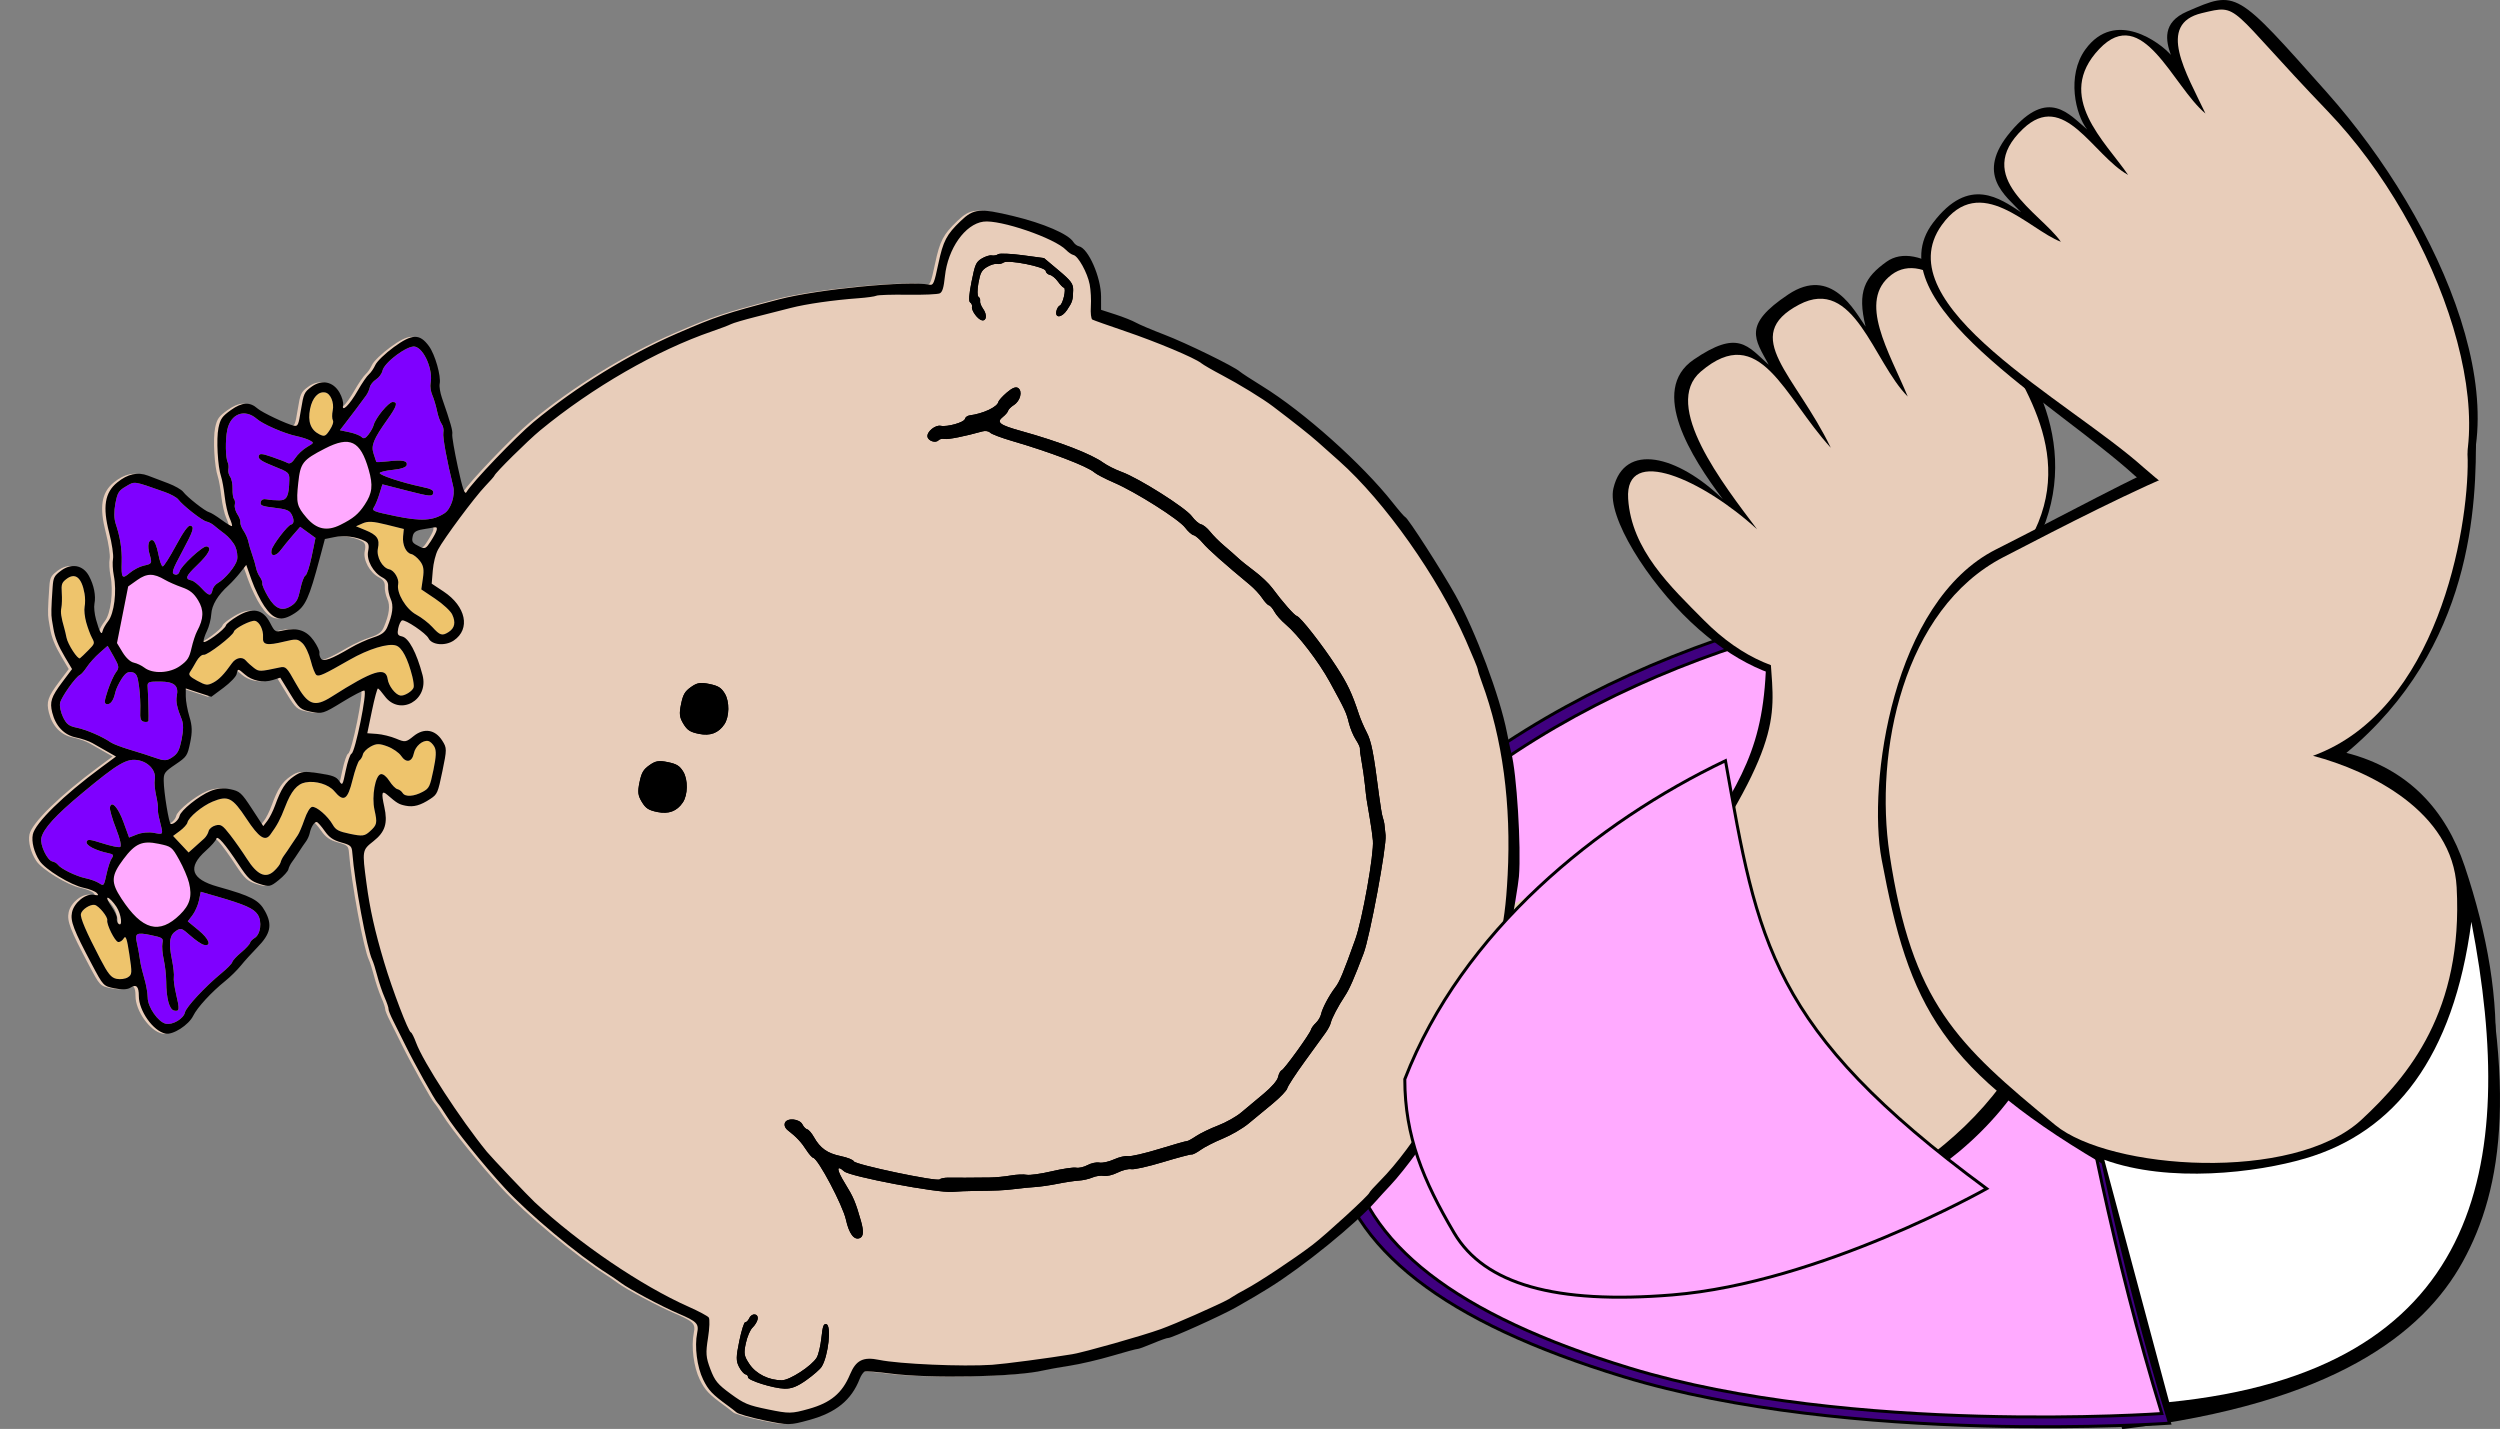
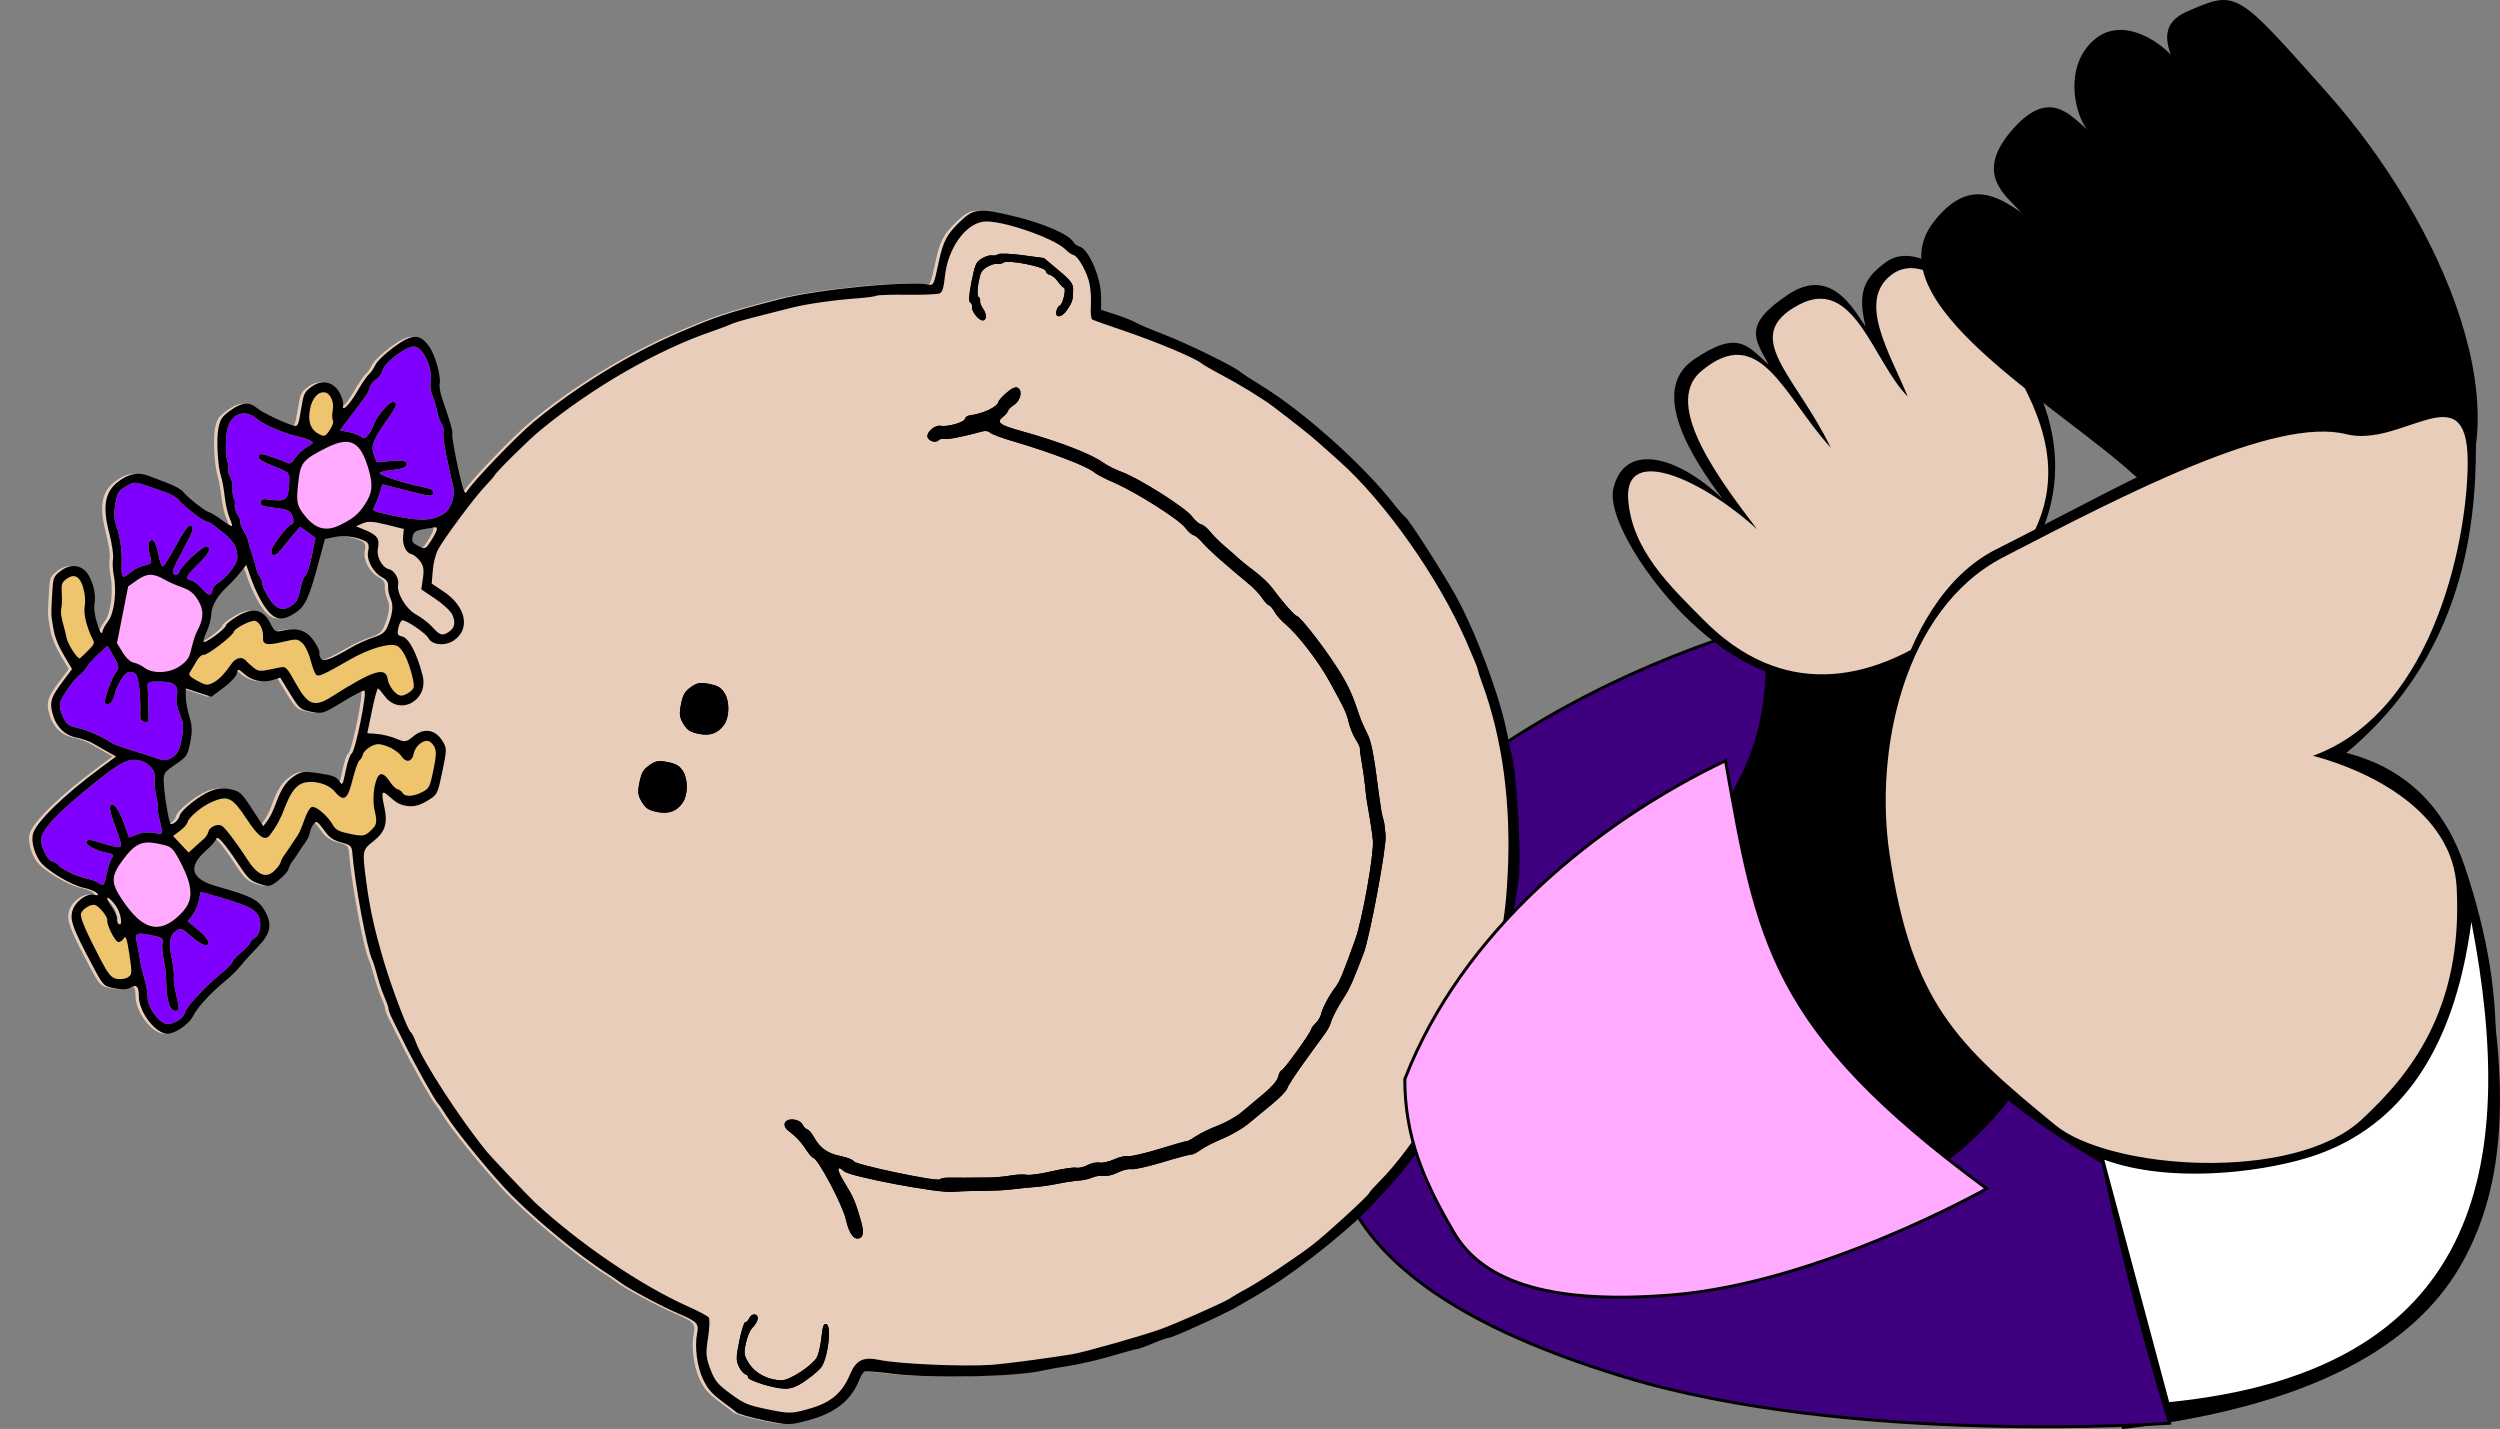
<svg xmlns="http://www.w3.org/2000/svg" xmlns:xlink="http://www.w3.org/1999/xlink" width="743.81" height="425.148">
  <rect width="100%" height="100%" fill="#808080" stroke="none" />
  <title>Pink Baby Girl</title>
  <defs>
    <linearGradient id="linearGradient7416">
      <stop offset="0" id="stop7418" stop-color="#daab9b" />
      <stop offset="1" id="stop7420" stop-opacity="0" stop-color="#daab9b" />
    </linearGradient>
    <radialGradient xlink:href="#linearGradient7416" id="radialGradient3973" gradientUnits="userSpaceOnUse" cx="119.286" cy="400.219" fx="119.286" fy="400.219" r="52.143" />
    <radialGradient xlink:href="#linearGradient7416" id="radialGradient3975" gradientUnits="userSpaceOnUse" cx="119.286" cy="400.219" fx="119.286" fy="400.219" r="52.143" />
    <linearGradient id="linearGradient4573">
      <stop id="stop4575" offset="0" stop-color="#d19b75" />
      <stop id="stop4577" offset="1" stop-opacity="0" stop-color="#e8cdba" />
    </linearGradient>
    <linearGradient id="linearGradient2459">
      <stop offset="0" id="stop2461" stop-color="#d19b75" />
      <stop offset="1" id="stop2463" stop-opacity="0" stop-color="#e8cdba" />
    </linearGradient>
    <linearGradient xlink:href="#linearGradient4573" id="linearGradient2457" x1="450.179" y1="269.997" x2="445.021" y2="546.779" gradientUnits="userSpaceOnUse" />
    <radialGradient r="52.143" fy="400.219" fx="119.286" cy="400.219" cx="119.286" gradientUnits="userSpaceOnUse" id="radialGradient2455" xlink:href="#linearGradient7416" />
    <radialGradient r="52.143" fy="400.219" fx="119.286" cy="400.219" cx="119.286" gradientUnits="userSpaceOnUse" id="radialGradient2453" xlink:href="#linearGradient7416" />
    <linearGradient xlink:href="#linearGradient4573" id="linearGradient2569" gradientUnits="userSpaceOnUse" x1="450.179" y1="269.997" x2="445.021" y2="546.779" />
    <radialGradient r="52.143" fy="400.219" fx="119.286" cy="400.219" cx="119.286" gradientUnits="userSpaceOnUse" id="radialGradient2860" xlink:href="#linearGradient7416" />
    <radialGradient r="52.143" fy="400.219" fx="119.286" cy="400.219" cx="119.286" gradientUnits="userSpaceOnUse" id="radialGradient2858" xlink:href="#linearGradient7416" />
    <radialGradient xlink:href="#linearGradient7416" id="radialGradient3015" gradientUnits="userSpaceOnUse" cx="119.286" cy="400.219" fx="119.286" fy="400.219" r="52.143" />
    <radialGradient xlink:href="#linearGradient7416" id="radialGradient3017" gradientUnits="userSpaceOnUse" cx="119.286" cy="400.219" fx="119.286" fy="400.219" r="52.143" />
  </defs>
  <g>
    <title>Layer 1</title>
    <path id="path4332" d="m513.632,228.746c-37.176,17.788 -76.208,49.285 -92.829,92.196c0.018,16.619 5.345,29.324 14.266,44.473c8.788,14.925 29.413,20.726 63.148,17.982c42.848,-3.486 87.062,-30.804 87.062,-30.804c-67.491,-44.331 -68.542,-82.491 -71.646,-123.847z" stroke-width="0.551px" stroke="#000000" fill-rule="evenodd" fill="#3f007f" />
    <path id="path3351" d="m631.806,424.599c62.069,-7.522 88.758,-28.219 100.46,-49.509c11.702,-21.29 17.262,-52.905 0.212,-116.98c-9.217,36.709 -11.156,41.67 -42.447,75.027c-29.166,13.39 -57.776,10.749 -85.542,-16.227l27.317,107.688z" stroke-width="1.098px" stroke="#000000" fill-rule="evenodd" fill="#000000" />
    <path id="path4322" d="m594.958,172.702c-67.096,5.617 -144.876,31.931 -194.87,90.113c-9.479,26.477 -8.589,49.965 -3.596,79.539c4.919,29.136 33.179,50.975 86.402,67.214c67.599,20.625 162.606,13.868 162.606,13.868c-29.684,-96.656 -35.66,-183.858 -50.543,-250.734z" stroke-width="0.896px" stroke="#000000" fill-rule="evenodd" fill="#3f007f" />
-     <path d="m594.008,176.606c-65.284,5.465 -140.961,31.068 -189.604,87.678c-9.223,25.761 -8.357,48.615 -3.499,77.39c4.786,28.349 32.283,49.598 84.067,65.398c65.773,20.068 158.212,13.493 158.212,13.493c-28.882,-94.045 -34.696,-178.89 -49.177,-243.959z" id="path2370" stroke-width="0.896px" stroke="#000000" fill-rule="evenodd" fill="#ffaaff" />
    <path id="path3343" d="m529.236,371.128c31.854,-13.614 80.831,-28.431 90.497,-101.291c4.301,-32.418 7.979,-63.286 -11.401,-106.822c-17.804,-39.996 -84.066,-7.482 -82.984,20.198c1.316,33.659 -4.194,43.727 -17.246,64.652c-17.995,5.154 -46.532,27.796 -59.204,50.328c-20.301,36.098 -9.266,58.234 8.945,72.599c18.302,14.437 48.916,9.944 71.394,0.337z" stroke-width="1px" fill-rule="evenodd" fill="#000000" />
    <g id="g2360" transform="matrix(-0.593 -0.805 0.805 -0.593 192.582 865.342)">
      <path d="m387.472,682.901c15.441,-0.17 39.069,1.472 38.514,17.617c-0.554,16.091 -6.146,15.335 -14.486,17.102c8.652,1.222 14.185,0.649 13.408,17.102c-0.729,15.434 -15.614,12.956 -21.353,12.844c9.993,4.137 11.955,8.535 11.848,16.448c-0.154,11.088 -19.526,17.829 -49.678,14.904c-24.595,-2.385 -52.682,-18.285 -51.502,-67.044c0.746,-30.8 15.237,-52.125 49.44,-58.323c17.264,-3.128 39.97,-1.62 45.649,5.044c9.216,10.816 -3.357,21.181 -21.841,24.304z" id="path14684" stroke-width="1.043px" fill-rule="evenodd" fill="#000000" />
      <path id="path14682" d="m374.127,685.796c16.817,-0.163 46.68,-1.068 47.745,14.389c1.616,23.143 -20.681,15.43 -41.205,17.659c23.882,4.469 42.886,-2.221 39.896,17.659c-2.764,18.379 -26.723,7.655 -41.205,9.811c13.92,3.448 31.948,4.736 32.048,17.659c0.095,12.205 -20.229,16.173 -47.091,12.427c-22.804,-3.18 -46.898,-11.965 -47.091,-60.826c-0.117,-29.551 12.431,-52.823 44.475,-57.555c13.946,-2.06 29.667,-4.968 42.513,3.27c13.669,8.766 -8.609,21.257 -30.086,25.508z" stroke-width="1px" fill-rule="evenodd" fill="#e8cdba" />
    </g>
    <path d="m726.608,155.783c-18.817,21.662 -53.273,19.059 -91.431,-14.253c-23.573,-21.464 -77.853,-51.797 -60.033,-75.275c10.745,-14.157 19.981,-7.104 26.196,-3.087c-4.557,-4.977 -13.889,-11.218 -3.129,-23.978c11.282,-13.378 17.478,-5.026 22.771,-0.677c-3.469,-4.308 -6.196,-15.994 -0.53,-23.808c8.844,-12.198 22.368,-1.928 25.426,1.631c-1.463,-4.144 -2.69,-9.65 4.825,-12.907c14.868,-6.445 14.405,-6.487 41.597,24.071c34.437,38.7 60.228,98.449 34.31,128.285z" id="path14678" stroke-width="1.045px" fill-rule="evenodd" fill="#000000" />
-     <path d="m528.453,369.986c41.227,-19.422 80.229,-41.215 84.973,-97.862c2.551,-30.458 6.168,-62.749 -12.038,-103.647c-16.725,-37.572 -75.139,-4.733 -74.872,21.287c0.212,20.746 6.772,25.084 -19.775,65.755c-16.904,4.842 -54.747,2.763 -66.651,23.93c-19.07,33.91 -17.72,57.531 -0.602,71.011c21.766,17.14 70.036,28.444 88.966,19.526z" id="path2368" stroke-width="1px" fill-rule="evenodd" fill="#e8cdba" />
    <path id="path2366" d="m629.594,348.631c-52.61,-30.186 -61.592,-49.416 -69.759,-92.894c-4.25,-22.627 3.204,-76.734 34.018,-92.272c39.31,-19.822 82.251,-45.275 105.011,-39.715c17.853,4.361 37.459,-22.594 37.766,4.691c0.246,21.754 -0.814,64.153 -38.525,95.554c18.295,4.69 29.551,16.875 35.191,33.711c13.698,40.893 13.339,77.841 -9.161,105.511c-18.426,22.659 -75.224,-3.502 -94.541,-14.585z" stroke-width="1px" fill-rule="evenodd" fill="#000000" />
    <path d="m611.536,334.765c-29.406,-24.125 -42.677,-36.37 -49.338,-80.613c-4.57,-30.353 3.954,-72.902 33.843,-88.373c36.523,-18.905 80.862,-41.907 102.017,-36.599c16.594,4.164 35.847,-18.347 36.14,7.673c0.234,20.746 -8.987,74.541 -46.035,88.016c17.005,4.478 41.546,16.641 42.751,39.139c1.966,36.723 -14.269,56.115 -28.3,69.123c-20.316,18.836 -74.9,14.906 -91.078,1.633z" id="path3341" stroke-width="1px" fill-rule="evenodd" fill="#e8cdba" />
-     <path id="path14680" d="m726.068,153.502c-17.894,20.05 -50.983,18.338 -88.31,-14.427c-22.283,-19.944 -77.226,-48.236 -60.028,-72.134c11.477,-15.947 25.789,1.343 35.431,4.995c-6.157,-8.796 -26.544,-19.053 -11.287,-33.58c12.31,-11.721 20.681,7.755 31.292,13.693c-6.791,-9.998 -22.021,-23.313 -8.597,-37.463c12.99,-13.693 21.866,11.117 31.607,19.184c-5.709,-12.038 -14.675,-26.624 -1.081,-29.867c11.493,-2.742 7.2,-2.345 37.431,29.157c33.603,35.016 54.866,96.55 33.543,120.443z" stroke-width="1px" fill-rule="evenodd" fill="#e8cdba" />
    <path d="m645.384,417.161c92.365,-9.2 104.11,-69.465 89.907,-142.898c-5.273,40.335 -22.848,62.578 -49.378,70.391c-14.541,4.283 -40.507,7.422 -59.843,0.402l19.314,72.105z" id="path3349" stroke-width="1px" fill-rule="evenodd" fill="#ffffff" />
    <path id="path3761" d="m14.854,172.898c-0.086,0.465 -0.136,1.023 -0.183,1.714c-0.434,6.245 -0.475,8.248 -0.219,9.749c0.143,0.84 0.346,2.044 0.453,2.675c0.457,2.693 1.422,5.062 3.419,8.428l2.127,3.598l-2.927,3.887c-3.278,4.375 -3.776,5.866 -2.987,9.038c1.001,4.019 3.526,6.676 7.019,7.399c1.727,0.358 3.945,1.128 4.923,1.689c0.977,0.56 2.961,1.679 4.411,2.503l2.628,1.49l-4.354,3.223c-11.323,8.359 -19.696,16.553 -20.404,19.971c-0.445,2.149 0.371,5.345 1.999,7.834c1.69,2.586 9.278,7.232 13.143,8.047c1.682,0.354 3.422,1.03 3.886,1.519c0.666,0.702 0.486,0.829 -0.845,0.562c-2.425,-0.486 -5.921,2.303 -6.524,5.217c-0.536,2.588 0.449,5.168 5.921,15.492c3.398,6.41 3.41,6.421 6.736,7.11c2.129,0.441 3.842,0.374 4.734,-0.194c1.762,-1.124 2.512,-0.371 2.504,2.5c-0.012,4.38 4.263,10.401 7.912,11.157c2.231,0.462 6.906,-2.541 8.255,-5.296c1.221,-2.491 5.425,-7.03 9.534,-10.331c1.487,-1.195 3.569,-3.252 4.633,-4.571c1.064,-1.319 3.275,-3.774 4.924,-5.456c3.949,-4.029 4.519,-6.684 2.291,-10.748c-1.833,-3.344 -4.077,-4.515 -14.107,-7.324c-7.913,-2.217 -9.074,-5.691 -3.539,-10.643c1.616,-1.446 3.03,-3.055 3.139,-3.567c0.259,-1.207 2.594,1.486 6.715,7.728c2.684,4.067 3.558,4.872 6.19,5.707c2.87,0.911 3.213,0.835 5.687,-1.172c1.45,-1.177 2.728,-2.615 2.847,-3.19c0.119,-0.575 0.608,-1.543 1.067,-2.152c0.459,-0.61 1.385,-2 2.073,-3.074c0.688,-1.074 1.629,-2.438 2.089,-3.047c0.459,-0.609 0.96,-1.737 1.116,-2.488c0.38,-1.834 1.43,-3.461 2.123,-3.317c0.31,0.064 1.35,1.254 2.324,2.648c1.338,1.915 2.546,2.749 4.929,3.417c2.864,0.803 3.163,1.087 3.316,3.13c0.654,8.722 4.341,28.542 5.923,31.831c0.325,0.676 1.01,2.809 1.505,4.737c0.495,1.928 1.459,4.814 2.164,6.417c0.705,1.603 1.23,3.167 1.167,3.468c-0.062,0.301 0.591,1.899 1.431,3.546c0.839,1.647 2.421,4.811 3.513,7.042c2.691,5.497 8.808,16.469 9.704,17.405c0.4,0.417 1.466,1.972 2.373,3.441c2.696,4.366 11.21,14.924 17.613,21.855c7.119,7.706 21.703,19.878 30.65,25.546c1.167,0.74 2.923,1.944 3.904,2.676c2.476,1.849 12.066,6.949 16.985,9.049c5.597,2.39 6.226,3.056 5.652,5.826c-0.826,3.987 -0.031,10.161 1.781,13.851c1.575,3.207 2.717,4.401 7.444,7.833c0.819,0.595 1.954,1.476 2.511,1.949c0.557,0.474 4.298,1.536 8.318,2.369c7.137,1.478 7.446,1.478 13.293,-0.127c7.985,-2.194 12.547,-5.917 15.009,-12.24c0.4,-1.027 1.078,-1.987 1.496,-2.155c0.419,-0.169 3.819,0.085 7.554,0.574c11.804,1.544 37.423,1.032 45.561,-0.91c1.191,-0.284 4.716,-0.912 7.833,-1.396c3.118,-0.484 8.86,-1.827 12.749,-2.982c3.889,-1.155 7.266,-2.067 7.491,-2.02c0.225,0.046 2.259,-0.694 4.52,-1.645c2.261,-0.951 4.314,-1.687 4.582,-1.632c0.757,0.157 15.962,-6.7 20.166,-9.097c5.262,-2.999 6.283,-3.608 9.717,-5.73c10.178,-6.287 26.053,-19.167 32.051,-26.016c0.867,-0.989 2.741,-3.036 4.154,-4.532c4.352,-4.609 12.05,-15.17 17.243,-23.645c2.326,-3.795 3.54,-6.1 7.621,-14.645c2.12,-4.44 3.786,-8.868 5.252,-13.869c0.808,-2.756 1.651,-5.147 1.87,-5.305c0.534,-0.383 5.928,-29.867 6.303,-34.461c0.708,-8.673 -0.693,-31.006 -2.307,-36.867c-0.197,-0.715 -0.769,-3.371 -1.263,-5.907c-2.12,-10.892 -9.325,-30.13 -15.317,-40.899c-4.068,-7.311 -14.19,-23.07 -14.926,-23.234c-0.225,-0.05 -1.902,-1.993 -3.718,-4.296c-9.126,-11.57 -26.485,-27.048 -38.892,-34.697c-3.172,-1.956 -6.164,-3.923 -6.643,-4.349c-1.724,-1.532 -15.884,-8.455 -22.42,-10.959c-3.67,-1.406 -7.504,-3.008 -8.516,-3.585c-1.013,-0.577 -3.738,-1.678 -6.076,-2.434l-4.261,-1.367l0.002,-3.94c-0.005,-5.767 -3.795,-14.396 -6.583,-14.984c-0.56,-0.118 -1.316,-0.687 -1.667,-1.267c-1.418,-2.344 -8.835,-5.538 -17.904,-7.719c-9.948,-2.392 -11.75,-2.229 -15.607,1.468c-4.214,4.039 -5.203,5.929 -6.635,12.683c-1.252,5.903 -1.515,6.506 -2.629,6.277c-6.236,-1.282 -33.327,1.351 -44.752,4.349c-15.96,4.188 -18.721,5.114 -30.162,10.068c-14.666,6.351 -30.15,15.897 -42.899,26.442c-5.195,4.297 -18.38,18.066 -19.963,20.846c-0.516,0.906 -1.185,-1.055 -2.568,-7.469c-1.031,-4.777 -1.791,-9.15 -1.672,-9.725c0.199,-0.962 -0.492,-3.387 -3.073,-10.823c-0.532,-1.532 -0.834,-3.422 -0.674,-4.196c0.467,-2.255 -1.349,-8.726 -3.165,-11.21c-2.756,-3.772 -5.005,-3.705 -10.452,0.277c-2.561,1.873 -5.044,4.262 -5.515,5.311c-0.471,1.048 -1.322,2.298 -1.906,2.785c-0.583,0.488 -2.078,2.658 -3.313,4.822c-2.48,4.343 -4.881,6.697 -4.384,4.3c0.153,-0.743 -0.331,-2.411 -1.077,-3.703c-1.892,-3.277 -5.278,-3.949 -8.357,-1.662c-2.096,1.556 -2.303,2.01 -3.068,6.739c-0.756,4.676 -0.936,5.039 -2.149,4.786c-2.097,-0.437 -9.446,-3.908 -10.776,-5.09c-2.295,-2.04 -4.589,-1.907 -7.867,0.421c-2.691,1.911 -3.224,2.632 -3.786,5.346c-0.679,3.277 -0.209,11.55 0.811,14.502c0.324,0.937 0.783,3.607 1.043,5.932c0.261,2.324 0.921,5.196 1.463,6.387c0.542,1.191 0.851,2.26 0.686,2.377c-0.165,0.117 -1.562,-0.723 -3.107,-1.865c-1.546,-1.141 -3.192,-2.159 -3.669,-2.258c-1.117,-0.231 -6.58,-4.5 -7.727,-6.048c-0.485,-0.654 -2.488,-1.815 -4.463,-2.561c-1.975,-0.746 -4.683,-1.753 -6.005,-2.258c-3.066,-1.17 -6.011,-0.536 -9.138,2.002c-3.713,3.013 -4.404,7.283 -2.414,14.963c0.838,3.236 1.361,6.737 1.154,7.775c-0.207,1.038 -0.104,3.316 0.24,5.051c0.917,4.634 0.097,11.22 -1.678,13.48c-0.785,0.999 -1.529,2.312 -1.657,2.929c-0.299,1.442 -0.91,0.379 -1.969,-3.427c-0.453,-1.627 -0.666,-3.718 -0.471,-4.661c0.485,-2.342 -0.142,-5.552 -1.627,-8.287c-1.754,-3.231 -5.184,-3.866 -8.293,-1.557c-1.516,1.126 -2.059,1.721 -2.317,3.115l0,0zm16.058,94.333c0.008,-0.114 0.062,-0.171 0.18,-0.147c0.475,0.099 1.621,1.309 2.55,2.695c1.505,2.247 1.921,6.381 0.498,4.942c-0.312,-0.315 -0.482,-0.986 -0.374,-1.506c0.108,-0.52 -0.644,-2.147 -1.672,-3.619c-0.771,-1.104 -1.206,-2.021 -1.182,-2.365zm16.875,-36.35c0.22,-1.172 0.98,-1.79 3.413,-3.441c3.378,-2.292 3.552,-2.561 4.372,-6.515c0.66,-3.184 0.626,-4.952 -0.206,-7.694c-0.593,-1.953 -1.097,-4.628 -1.1,-5.966l0.013,-2.44l3.792,1.246l3.792,1.247l3.625,-2.706c1.992,-1.479 3.749,-3.305 3.909,-4.076c0.348,-1.679 0.373,-1.684 2.478,0.145c2.164,1.88 5.427,2.525 8.254,1.641l2.268,-0.706l2.88,4.722c2.766,4.51 3.068,4.76 6.312,5.432c3.243,0.672 3.666,0.541 9.234,-2.88c3.209,-1.972 6.154,-3.519 6.563,-3.434c0.96,0.199 -2.71,18.317 -3.8,18.755c-0.411,0.166 -1.184,2.403 -1.715,4.969c-0.949,4.581 -0.977,4.649 -1.984,3.161c-0.837,-1.238 -1.927,-1.665 -6,-2.28c-4.421,-0.669 -5.267,-0.566 -7.406,0.885c-2.528,1.715 -3.87,3.762 -5.663,8.714c-0.592,1.634 -1.605,3.683 -2.272,4.553l-1.229,1.589l-3.361,-5.19c-3.128,-4.793 -3.6,-5.217 -6.428,-5.803c-2.097,-0.434 -3.972,-0.251 -5.947,0.566c-3.43,1.418 -8.823,5.758 -9.156,7.367c-0.241,1.163 -1.788,2.58 -2.62,2.407c-0.549,-0.113 -2.057,-9.382 -2.095,-12.855c-0.006,-0.569 0.005,-1.022 0.078,-1.413l0,0zm11.761,-40.221c0.064,-0.615 0.503,-1.856 1.043,-2.964c0.617,-1.265 1.178,-3.489 1.261,-4.947c0.156,-2.748 1.922,-5.681 5.199,-8.648c0.893,-0.808 2.422,-2.488 3.411,-3.741l1.801,-2.278l1.612,4.529c0.88,2.493 2.57,5.96 3.76,7.715c2.815,4.154 5.071,4.686 9.033,2.125c3.208,-2.073 4.27,-4.389 7.461,-16.361l1.528,-5.721l2.818,-0.569c2.905,-0.595 6.665,-0.118 9.122,1.176c1.075,0.566 1.283,1.256 0.922,3.002c-0.549,2.65 1.499,6.386 4.289,7.849c1.242,0.65 1.76,1.465 1.675,2.674c-0.067,0.959 0.277,2.649 0.77,3.732c0.898,1.972 0.563,4.561 -1.045,8.356c-0.642,1.516 -1.686,2.296 -4.153,3.081c-1.814,0.577 -4.827,1.939 -6.695,3.038c-5.777,3.396 -8.099,4.262 -8.846,3.283c-0.371,-0.486 -0.591,-1.288 -0.488,-1.783c0.103,-0.496 -0.653,-2.103 -1.681,-3.575c-2.127,-3.043 -4.861,-3.996 -8.985,-3.083c-2.511,0.557 -2.56,0.534 -4.043,-2.312c-2.096,-4.021 -5.141,-4.613 -9.656,-1.908c-1.8,1.078 -3.346,2.287 -3.431,2.7c-0.252,1.216 -6.587,5.822 -6.686,4.86c-0.006,-0.061 -0.004,-0.142 0.005,-0.23zm62.24,-31.146c0.247,-1.19 0.992,-1.701 2.993,-2.03c1.464,-0.241 3.064,-0.513 3.553,-0.601c1.14,-0.204 0.769,1.119 -1.187,4.179c-1.373,2.147 -1.746,2.326 -3.186,1.621c-2.346,-1.148 -2.537,-1.408 -2.173,-3.169z" fill="#e8cdba" />
    <path id="path3757" d="m405.709,283.648c-2.89,7.607 -4.209,10.611 -5.554,12.646c-2.039,3.084 -3.939,6.696 -4.209,8.001c-0.129,0.621 -0.823,1.947 -1.543,2.947c-0.72,0.999 -3.529,4.875 -6.242,8.614c-2.713,3.738 -5.041,7.318 -5.173,7.954c-0.132,0.637 -2.088,2.686 -4.347,4.555c-2.259,1.869 -5.517,4.56 -7.24,5.98c-1.723,1.421 -5.156,3.414 -7.63,4.429c-2.474,1.015 -5.42,2.518 -6.547,3.339c-1.127,0.821 -2.336,1.439 -2.685,1.374c-0.349,-0.066 -4.207,0.96 -8.572,2.28c-4.365,1.32 -8.59,2.264 -9.389,2.099c-0.799,-0.165 -2.62,0.287 -4.047,1.005c-1.427,0.718 -3.287,1.163 -4.134,0.987c-0.847,-0.175 -2.368,0.041 -3.38,0.48c-1.012,0.439 -2.862,0.857 -4.112,0.928c-1.249,0.071 -4.044,0.491 -6.21,0.932c-2.166,0.441 -5.189,0.88 -6.717,0.974c-1.528,0.094 -4.206,0.358 -5.951,0.587c-3.081,0.404 -6.081,0.543 -12.465,0.579c-1.699,0.01 -4.503,0.134 -6.23,0.276c-4.453,0.367 -30.431,-4.56 -32.164,-6.099c-2.408,-2.14 -2.293,-0.517 0.255,3.599c2.484,4.012 3.137,5.55 4.729,11.146c0.886,3.114 0.775,4.656 -0.367,5.115c-1.684,0.677 -3.181,-1.331 -4.099,-5.501c-0.938,-4.259 -8.244,-18.078 -9.72,-18.384c-0.368,-0.076 -1.307,-1.142 -2.087,-2.369c-1.442,-2.268 -2.976,-3.902 -5.445,-5.799c-0.837,-0.643 -1.189,-1.521 -0.901,-2.246c0.632,-1.588 4.387,-1.233 5.228,0.494c0.341,0.7 0.975,1.346 1.411,1.436c0.435,0.09 1.338,1.138 2.005,2.329c1.847,3.293 3.995,4.814 7.965,5.636c1.986,0.411 3.728,1.104 3.871,1.539c0.327,0.995 24.893,6.162 25.586,5.382c0.271,-0.305 1.494,-0.535 2.719,-0.512c2.266,0.043 6.619,0.027 12.189,-0.043c1.702,-0.021 4.496,-0.288 6.21,-0.591c1.713,-0.304 3.847,-0.4 4.742,-0.215c0.895,0.185 4.248,-0.282 7.451,-1.038c3.203,-0.756 6.472,-1.24 7.263,-1.076c0.792,0.164 2.324,-0.182 3.405,-0.77c1.081,-0.587 2.663,-0.923 3.517,-0.746c0.854,0.177 2.806,-0.248 4.338,-0.945c1.532,-0.697 3.417,-1.136 4.189,-0.976c0.772,0.16 4.947,-0.8 9.28,-2.134c4.332,-1.333 8.051,-2.388 8.265,-2.344c0.214,0.044 1.428,-0.617 2.699,-1.469c1.271,-0.852 4.212,-2.276 6.537,-3.164c2.324,-0.888 5.444,-2.647 6.931,-3.908c1.488,-1.261 4.474,-3.757 6.636,-5.545c2.36,-1.952 4.074,-3.939 4.287,-4.97c0.196,-0.945 0.674,-1.846 1.063,-2.003c0.823,-0.331 8.461,-10.915 8.742,-12.114c0.104,-0.446 0.752,-1.338 1.439,-1.983c0.687,-0.645 1.381,-1.805 1.541,-2.578c0.365,-1.76 2.388,-5.586 4.198,-7.939c1.331,-1.731 2.348,-4.164 6.005,-14.379c2.093,-5.847 5.584,-25.471 5.224,-29.372c-0.141,-1.531 -0.529,-4.334 -0.862,-6.228c-1.01,-5.746 -1.1,-6.363 -1.5,-10.266c-0.212,-2.072 -0.662,-5.231 -0.999,-7.02c-0.337,-1.789 -0.558,-3.519 -0.491,-3.845c0.067,-0.325 -0.486,-1.522 -1.23,-2.66c-0.744,-1.137 -1.672,-3.369 -2.062,-4.958c-0.763,-3.108 -1.066,-3.758 -5.687,-12.215c-3.276,-5.995 -9.427,-14.007 -13.187,-17.177c-1.285,-1.083 -2.76,-2.756 -3.28,-3.718c-0.519,-0.962 -1.252,-1.813 -1.628,-1.891c-0.376,-0.078 -1.285,-1.048 -2.019,-2.157c-0.734,-1.108 -2.389,-2.887 -3.677,-3.952c-7.628,-6.308 -12.469,-10.614 -14.005,-12.459c-0.962,-1.155 -2.189,-2.191 -2.728,-2.302c-0.539,-0.112 -1.663,-1.117 -2.498,-2.234c-1.848,-2.473 -14.718,-10.615 -21.19,-13.406c-2.593,-1.118 -5.234,-2.495 -5.869,-3.059c-2.003,-1.78 -13.226,-6.066 -24.405,-9.321c-3.202,-0.932 -6.162,-2.053 -6.579,-2.492c-0.443,-0.466 -1.41,-0.614 -2.327,-0.356c-5.17,1.452 -10.207,2.456 -11.243,2.241c-0.658,-0.136 -1.446,0.032 -1.75,0.375c-0.856,0.965 -3.128,0.222 -3.31,-1.082c-0.205,-1.469 2.352,-3.541 3.957,-3.209c1.929,0.4 6.969,-1.025 7.177,-2.029c0.104,-0.504 0.745,-0.987 1.423,-1.073c4.009,-0.511 8.232,-2.493 8.547,-4.011c0.09,-0.433 1.223,-1.691 2.518,-2.796c1.62,-1.382 2.669,-1.796 3.361,-1.327c1.379,0.934 0.652,3.825 -1.27,5.05c-0.869,0.554 -1.647,1.331 -1.729,1.726c-0.082,0.395 -0.767,1.205 -1.523,1.8c-2.065,1.625 -1.053,2.411 5.421,4.211c11.325,3.148 20.848,6.823 24.45,9.437c1.148,0.833 3.616,2.068 5.485,2.746c5.028,1.822 18.987,10.644 20.828,13.162c0.877,1.199 2.123,2.29 2.77,2.424c0.647,0.134 1.868,1.127 2.714,2.207c0.846,1.08 2.733,2.97 4.195,4.2c1.461,1.23 3.302,2.848 4.09,3.596c0.788,0.747 3.001,2.526 4.918,3.954c1.917,1.427 4.281,3.673 5.253,4.992c3.078,4.17 6.618,8.194 7.341,8.344c1.018,0.211 7.548,8.562 11.7,14.96c3.359,5.178 4.68,7.969 6.758,14.278c0.463,1.406 1.505,3.826 2.315,5.376c1.386,2.652 2.04,5.995 3.67,18.752c0.373,2.916 0.861,5.838 1.085,6.493c0.224,0.655 0.443,1.53 0.486,1.944c0.043,0.415 0.208,1.942 0.366,3.394c0.351,3.232 -4.671,30.24 -6.536,35.15z" fill="#000000" />
    <path id="path3755" d="m317.457,92.247c-1.538,2.305 -3.612,2.509 -3.157,0.311c0.156,-0.755 0.621,-1.508 1.032,-1.673c0.906,-0.364 1.986,-5.12 1.199,-5.282c-0.306,-0.063 -1.108,-0.893 -1.78,-1.844c-0.673,-0.951 -1.745,-1.836 -2.383,-1.969c-0.638,-0.132 -1.201,-0.664 -1.252,-1.181c-0.119,-1.213 -11.223,-3.43 -12.531,-2.501c-0.496,0.352 -1.389,0.539 -1.985,0.416c-0.596,-0.123 -1.932,0.292 -2.969,0.923c-1.575,0.959 -1.992,1.749 -2.533,4.799c-0.356,2.009 -0.349,3.834 0.017,4.058c0.365,0.223 0.585,0.786 0.489,1.25c-0.096,0.465 0.304,1.512 0.889,2.328c1.25,1.741 1.044,3.706 -0.357,3.416c-1.236,-0.256 -3.177,-2.912 -2.945,-4.031c0.096,-0.465 -0.153,-1.045 -0.554,-1.29c-0.483,-0.295 -0.34,-2.383 0.422,-6.177c1.043,-5.193 1.329,-5.839 3.038,-6.881c1.037,-0.632 2.374,-1.049 2.969,-0.925c0.596,0.123 1.45,-0.036 1.899,-0.355c0.449,-0.319 3.703,-0.191 7.232,0.284l6.416,0.863l4.36,3.659c3.696,3.102 4.353,3.998 4.314,5.887c-0.061,3.01 -0.207,3.479 -1.831,5.914z" fill="#000000" />
    <path id="path3753" d="m244.459,406.639c-0.471,0.744 -2.515,2.53 -4.544,3.97c-2.725,1.935 -4.421,2.6 -6.496,2.55c-3.365,-0.083 -11.075,-2.513 -10.885,-3.431c0.074,-0.358 -0.256,-0.732 -0.733,-0.831c-0.477,-0.099 -1.348,-1.111 -1.934,-2.25c-0.905,-1.756 -0.889,-2.928 0.104,-7.722c0.644,-3.108 1.432,-5.597 1.752,-5.531c0.32,0.066 0.868,-0.484 1.218,-1.223c0.794,-1.674 2.828,-1.369 2.468,0.37c-0.146,0.704 -0.827,1.807 -1.515,2.452c-0.694,0.652 -1.58,2.719 -1.993,4.654c-0.658,3.085 -0.536,3.791 1.075,6.204c1.955,2.928 5.801,4.839 9.68,4.809c2.325,-0.018 8.836,-4.259 10.331,-6.73c0.513,-0.848 1.142,-3.483 1.398,-5.855c0.385,-3.567 0.637,-4.278 1.459,-4.108c1.609,0.333 0.604,9.529 -1.386,12.673z" fill="#000000" />
    <path id="path3751" d="m215.522,215.488c-1.748,2.619 -4.221,3.55 -7.579,2.855c-2.625,-0.544 -3.46,-1.086 -4.621,-3.002c-1.168,-1.926 -1.289,-2.956 -0.691,-5.842c0.598,-2.886 1.119,-3.782 2.955,-5.086c1.837,-1.304 2.804,-1.464 5.488,-0.908c2.631,0.545 3.514,1.096 4.586,2.865c1.433,2.364 1.365,6.867 -0.137,9.118z" fill="#000000" />
    <path id="path3749" d="m203.162,238.739c-1.748,2.619 -4.221,3.55 -7.579,2.855c-2.625,-0.544 -3.46,-1.086 -4.621,-3.002c-1.168,-1.926 -1.289,-2.956 -0.692,-5.842c0.598,-2.886 1.119,-3.782 2.955,-5.086c1.837,-1.304 2.804,-1.464 5.488,-0.908c2.631,0.545 3.514,1.096 4.586,2.865c1.433,2.364 1.365,6.867 -0.137,9.118z" fill="#000000" />
    <path id="path3747" d="m129.253,222.196c-0.451,-0.835 -1.269,-1.612 -1.818,-1.725c-1.672,-0.346 -3.863,1.52 -4.309,3.67c-0.543,2.621 -2.295,2.961 -3.788,0.734c-0.634,-0.945 -2.462,-2.207 -4.063,-2.804c-2.397,-0.894 -3.276,-0.887 -4.981,0.04c-1.139,0.619 -2.184,1.675 -2.323,2.346c-0.139,0.672 -0.597,1.466 -1.018,1.764c-0.421,0.299 -1.347,2.907 -2.058,5.797c-1.478,6.005 -2.632,6.725 -5.42,3.38c-1.682,-2.018 -5.516,-3.189 -8.579,-2.619c-2.503,0.465 -4.276,2.597 -6.081,7.311c-1.407,3.676 -2.36,5.462 -4.403,8.249c-1.536,2.096 -3.376,0.862 -7.08,-4.751c-4.181,-6.335 -5.48,-6.993 -10.064,-5.097c-3.121,1.29 -7.18,4.668 -7.507,6.245c-0.109,0.525 -1.114,1.635 -2.233,2.466l-2.035,1.511l2.309,2.463l2.309,2.463l1.809,-1.614c0.995,-0.888 2.272,-2.036 2.838,-2.551c0.566,-0.515 1.156,-1.499 1.31,-2.185c0.154,-0.687 1.085,-1.455 2.069,-1.707c1.583,-0.406 2.085,-0.075 4.375,2.886c1.423,1.84 3.637,4.994 4.921,7.01c3.063,4.809 5.563,5.975 8.031,3.744c0.997,-0.901 1.903,-2.077 2.014,-2.613c0.111,-0.536 0.578,-1.473 1.037,-2.082c0.459,-0.609 1.398,-1.987 2.086,-3.061c0.688,-1.074 1.577,-2.397 1.976,-2.939c0.399,-0.542 1.289,-2.621 1.977,-4.621c0.747,-2.171 1.669,-3.714 2.287,-3.832c1.259,-0.238 4.696,2.718 6.153,5.293c0.883,1.56 1.763,2.025 5.176,2.732c3.659,0.758 4.305,0.678 5.861,-0.729c2.162,-1.954 2.269,-2.454 1.385,-6.445c-0.883,-3.985 0.242,-10.282 1.893,-10.594c0.666,-0.126 1.684,0.687 2.533,2.023c0.781,1.228 1.862,2.325 2.403,2.437c0.541,0.112 1.243,0.631 1.559,1.154c0.739,1.219 3.358,1.059 5.982,-0.367c1.906,-1.036 2.14,-1.515 3.171,-6.491c0.83,-4.007 0.905,-5.759 0.293,-6.892z" stroke-miterlimit="4" stroke-width="4.8" fill="#eec46c" />
-     <path id="path3745" d="m134.536,182.811c-0.485,-1.026 -2.751,-3.123 -5.036,-4.658l-4.155,-2.792l0.486,-3.35c0.377,-2.597 0.171,-3.751 -0.914,-5.137c-0.77,-0.983 -1.906,-1.892 -2.525,-2.02c-1.59,-0.329 -2.717,-2.759 -2.459,-5.303l0.22,-2.167l-5.125,-1.278c-4.023,-1.004 -5.553,-1.09 -7.118,-0.4l-1.994,0.879l2.754,1.13c3.564,1.462 4.357,2.618 3.764,5.482c-0.506,2.444 1.308,5.765 3.384,6.195c1.469,0.304 2.976,2.828 2.645,4.428c-0.537,2.594 2.307,7.385 5.371,9.045c1.564,0.848 3.712,2.5 4.773,3.671c2.291,2.529 2.946,2.733 4.856,1.515c1.84,-1.173 2.188,-2.876 1.072,-5.24z" fill="#eec46c" />
    <path id="path3743" d="m122.697,201.35c-1.359,-5.408 -3.065,-8.678 -4.845,-9.284c-2.328,-0.793 -8.199,1.004 -13.836,4.236c-7.571,4.341 -9.066,5.032 -9.847,4.555c-0.416,-0.254 -1.184,-2.176 -1.707,-4.271c-0.523,-2.095 -1.639,-4.447 -2.48,-5.226c-1.403,-1.3 -1.845,-1.34 -5.362,-0.487c-5.234,1.27 -6.537,1.017 -6.361,-1.238c0.17,-2.176 -1.025,-4.637 -2.389,-4.92c-1.223,-0.253 -6.078,2.23 -6.282,3.213c-0.251,1.214 -7.918,7.1 -8.975,6.891c-0.545,-0.108 -1.531,0.771 -2.189,1.953c-0.659,1.182 -1.51,2.617 -1.893,3.189c-0.547,0.818 -0.089,1.369 2.151,2.582c2.572,1.394 3.031,1.446 4.777,0.543c1.695,-0.877 3.244,-2.485 5.527,-5.736c1.184,-1.685 3.081,-2.072 4.141,-0.845c0.532,0.616 1.636,1.622 2.452,2.235c1.489,1.119 1.736,1.114 7.672,-0.16c1.77,-0.38 2.081,-0.07 4.75,4.741c3.602,6.491 5.561,7.215 10.687,3.95c12.314,-7.843 16.127,-9.043 16.646,-5.237c0.274,2.005 2.249,4.596 3.738,4.905c1.19,0.246 3.784,-1.36 4.017,-2.487c0.096,-0.463 -0.081,-1.859 -0.393,-3.101z" fill="#eec46c" />
    <path id="path3741" d="m134.843,144.747c-1.839,-7.391 -3.193,-14.771 -2.935,-15.994c0.174,-0.827 -0.049,-1.997 -0.497,-2.601c-0.448,-0.604 -1.069,-2.35 -1.381,-3.879c-0.312,-1.53 -0.947,-3.651 -1.411,-4.715c-0.464,-1.063 -0.698,-2.637 -0.52,-3.497c0.818,-3.949 -1.911,-10.365 -4.65,-10.933c-2.194,-0.455 -9.151,4.717 -9.662,7.182c-0.18,0.87 -1.039,2.035 -1.908,2.589c-0.869,0.554 -1.703,1.599 -1.853,2.322c-0.15,0.723 -0.636,1.815 -1.082,2.427c-1.758,2.417 -4.051,5.472 -6.223,8.288l-1.594,2.067l2.83,0.598c1.556,0.329 3.194,0.974 3.64,1.434c0.591,0.61 1.145,0.399 2.047,-0.778c0.68,-0.888 1.362,-2.131 1.516,-2.763c0.507,-2.092 4.464,-6.896 5.68,-6.896c1.609,0 1.249,1.235 -1.478,5.075c-4.282,6.03 -5.028,7.87 -4.195,10.358c0.407,1.216 0.764,2.3 0.794,2.408c0.03,0.108 1.606,0.024 3.504,-0.188c4.368,-0.487 5.812,-0.196 5.54,1.118c-0.135,0.653 -1.65,1.183 -4.067,1.422c-2.118,0.21 -3.903,0.631 -3.966,0.936c-0.132,0.636 6.782,2.921 12.356,4.084c3.063,0.639 3.735,1.008 3.54,1.948c-0.213,1.027 -1.086,0.942 -7.67,-0.751l-7.43,-1.91l-0.879,2.852c-0.483,1.569 -1.224,3.361 -1.646,3.983c-0.705,1.04 -0.18,1.253 6.456,2.628c7.658,1.586 11.119,1.38 14.568,-0.869c1.895,-1.236 3.222,-5.333 2.573,-7.943z" fill="#7f00ff" />
    <path id="path3733" d="m109.686,139.715c-2.465,-8.604 -5.573,-10.101 -13.012,-6.27c-6.652,3.425 -7.298,4.255 -7.941,10.206c-0.65,6.013 -0.423,6.978 2.429,10.332c2.989,3.514 6.089,4.182 10.109,2.179c3.826,-1.907 5.364,-3.181 7.225,-5.986c2.281,-3.437 2.543,-5.74 1.19,-10.461z" fill="#ffaaff" />
    <path id="path3731" d="m76.671,272.103c-1.211,-1.826 -3.77,-2.958 -12.252,-5.418l-4.691,-1.36l-0.532,2.566c-0.292,1.411 -1.162,3.391 -1.934,4.4l-1.402,1.835l3.217,2.647c3.163,2.603 3.985,4.846 1.595,4.35c-0.669,-0.139 -2.463,-1.353 -3.986,-2.699c-2.615,-2.311 -2.851,-2.394 -4.249,-1.503c-1.989,1.268 -2.322,3.401 -1.315,8.423c0.464,2.313 0.733,4.736 0.599,5.385c-0.134,0.649 0.167,2.917 0.67,5.04c1.097,4.628 1.023,5.236 -0.594,4.901c-1.417,-0.294 -2.326,-3.645 -2.342,-8.631c-0.006,-1.808 -0.338,-4.749 -0.738,-6.536c-0.4,-1.787 -0.576,-3.981 -0.39,-4.874c0.314,-1.515 0.069,-1.681 -3.607,-2.442c-4.076,-0.844 -4.673,-0.498 -3.992,2.317c0.293,1.211 0.586,2.86 1.121,6.306c0.097,0.629 0.61,2.647 1.138,4.485c0.528,1.838 0.958,4.319 0.955,5.513c-0.008,2.795 3.126,7.307 5.403,7.778c2.056,0.426 5.308,-1.521 5.7,-3.413c0.317,-1.529 6.104,-7.746 10.74,-11.537c1.737,-1.421 3.234,-2.949 3.327,-3.395c0.092,-0.446 1.272,-1.731 2.621,-2.856c1.349,-1.125 2.54,-2.401 2.645,-2.837c0.106,-0.435 0.718,-1.096 1.361,-1.468c1.785,-1.033 2.303,-4.911 0.931,-6.98z" fill="#7f00ff" />
    <path id="path3729" d="m91.587,158.395l-2.281,-1.657l-2.229,2.566c-1.226,1.411 -2.812,3.358 -3.525,4.326c-1.5,2.036 -3.18,2.041 -2.759,0.008c0.312,-1.505 4.794,-7.358 5.784,-7.555c0.936,-0.185 1.005,-1.512 0.158,-3.079c-0.626,-1.158 -1.564,-1.514 -5.086,-1.933c-3.695,-0.439 -4.285,-0.68 -4.079,-1.67c0.155,-0.747 0.794,-1.043 1.802,-0.834c0.859,0.178 2.528,0.316 3.708,0.307c2.301,-0.017 2.898,-1.234 2.997,-6.111c0.043,-2.107 -0.165,-2.289 -4.646,-4.058c-3.478,-1.373 -4.633,-2.134 -4.465,-2.943c0.189,-0.912 0.83,-0.884 3.908,0.17c2.025,0.693 4.131,1.508 4.678,1.81c0.671,0.37 1.412,-0.097 2.272,-1.432c0.702,-1.09 2.268,-2.565 3.48,-3.277c2.175,-1.278 2.187,-1.305 0.842,-2.013c-0.749,-0.395 -2.527,-0.964 -3.951,-1.264c-3.607,-0.761 -9.931,-3.508 -11.776,-5.113c-3.606,-3.139 -7.797,-1.578 -8.804,3.28c-0.614,2.963 -0.525,8.407 0.159,9.724c0.224,0.432 0.297,1.319 0.162,1.971c-0.135,0.652 0.11,1.666 0.544,2.252c0.434,0.586 0.754,2.19 0.711,3.564c-0.043,1.374 0.147,2.728 0.424,3.007c0.277,0.28 0.385,1.077 0.241,1.771c-0.144,0.695 0.211,1.961 0.788,2.815c0.578,0.854 0.972,1.931 0.876,2.394c-0.096,0.463 0.326,1.577 0.937,2.477c0.611,0.899 1.246,2.327 1.411,3.172c0.164,0.845 0.684,2.612 1.155,3.927c0.471,1.314 0.991,3.095 1.156,3.957c0.165,0.862 0.687,2.089 1.16,2.727c0.473,0.638 0.788,1.505 0.701,1.927c-0.087,0.422 0.687,2.201 1.721,3.953c2.168,3.675 4.245,4.46 6.985,2.64c1.472,-0.978 1.995,-1.968 2.612,-4.946c0.424,-2.048 1.108,-3.859 1.52,-4.025c0.411,-0.165 1.252,-2.749 1.868,-5.741l1.12,-5.44l-2.281,-1.657z" fill="#7f00ff" />
    <path id="path3727" d="m98.995,122.123c0.478,-2.308 -0.64,-5.021 -2.203,-5.345c-2.058,-0.426 -3.864,1.519 -4.538,4.889c-0.748,3.735 0.164,6.24 2.745,7.544c1.515,0.766 1.874,0.62 3.108,-1.263c0.86,-1.312 1.215,-2.435 0.924,-2.927c-0.259,-0.439 -0.275,-1.744 -0.036,-2.899z" fill="#eec46c" />
    <path id="path3725" d="m56.238,262.661c-0.386,-1.585 -1.699,-4.664 -2.917,-6.843c-2.17,-3.882 -2.294,-3.978 -6.19,-4.785c-4.828,-1 -6.931,-0.074 -10.405,4.58c-3.708,4.966 -3.8,6.859 -0.573,11.781c6.137,9.362 11.225,10.749 17.378,4.739c2.975,-2.906 3.694,-5.421 2.707,-9.472z" fill="#ffaaff" />
    <path id="path3723" d="m69.997,162.595c-0.533,-1.171 -1.957,-2.866 -3.163,-3.767c-1.206,-0.9 -2.647,-2.035 -3.201,-2.522c-0.554,-0.486 -1.546,-0.996 -2.203,-1.132c-1.286,-0.266 -7.064,-4.793 -8.385,-6.569c-0.443,-0.595 -2.243,-1.589 -4,-2.208c-9.506,-3.351 -8.881,-3.259 -11.528,-1.704c-2.218,1.303 -2.556,1.846 -3.189,5.117c-0.444,2.295 -0.407,4.547 0.099,6.039c1.308,3.859 1.887,7.53 1.781,11.304c-0.137,4.912 0.102,5.243 2.394,3.303c1.106,-0.937 2.988,-1.916 4.181,-2.176c2.463,-0.537 2.519,-0.646 1.733,-3.334c-0.753,-2.577 -0.354,-4.498 0.882,-4.242c0.558,0.116 1.297,1.883 1.695,4.052c0.388,2.116 0.992,3.807 1.341,3.757c0.349,-0.049 2.117,-2.842 3.927,-6.206c2.157,-4.009 3.621,-6.048 4.247,-5.918c1.318,0.273 0.958,1.464 -2.249,7.434c-3.248,6.046 -3.497,6.863 -2.173,7.137c0.543,0.112 1.088,-0.287 1.212,-0.887c0.33,-1.593 6.959,-7.745 8.093,-7.51c1.633,0.338 0.667,2.235 -2.865,5.622c-3.396,3.257 -3.695,4.081 -1.637,4.507c0.613,0.127 2.008,1.217 3.1,2.423c2.07,2.285 2.75,2.353 3.172,0.319c0.138,-0.665 0.823,-1.541 1.523,-1.945c2.219,-1.283 5.324,-5.014 5.761,-6.922c0.232,-1.013 -0.015,-2.799 -0.548,-3.97z" fill="#7f00ff" />
    <path id="path3721" d="m36.822,279.173c-0.417,0.702 -1.176,1.19 -1.687,1.085c-0.967,-0.2 -3.477,-5.235 -3.222,-6.464c0.205,-0.988 -2.506,-4.309 -3.723,-4.561c-1.323,-0.274 -3.843,1.355 -4.113,2.659c-0.243,1.174 1.536,5.329 5.715,13.344c2.388,4.58 3.266,5.654 4.899,5.993c1.094,0.227 2.599,0.024 3.344,-0.451c1.273,-0.811 1.3,-1.227 0.45,-6.872c-0.704,-4.676 -1.073,-5.725 -1.663,-4.731z" fill="#eec46c" />
    <path id="path3719" d="m48.017,246.228c-0.165,-0.739 -0.495,-2.125 -0.733,-3.082c-0.238,-0.956 -0.363,-2.077 -0.277,-2.49c0.086,-0.413 -0.163,-2.191 -0.553,-3.95c-0.39,-1.76 -0.577,-3.835 -0.416,-4.612c0.535,-2.58 -1.592,-5.217 -4.732,-5.867c-3.496,-0.724 -6.058,0.763 -16.958,9.839c-7.892,6.572 -11.493,10.54 -12.063,13.292c-0.42,2.028 1.756,6.619 3.288,6.936c0.619,0.128 1.352,0.556 1.628,0.95c0.852,1.216 5.434,3.462 8.25,4.046c1.472,0.305 3.303,0.976 4.069,1.492c1.343,0.904 1.421,0.807 2.164,-2.686c0.424,-1.993 1.131,-4.13 1.571,-4.748c0.664,-0.932 0.48,-1.193 -1.076,-1.522c-3.777,-0.799 -6.63,-2.283 -6.412,-3.335c0.179,-0.863 0.976,-0.795 4.678,0.399c2.454,0.791 4.827,1.292 5.274,1.112c0.512,-0.206 0.064,-2.241 -1.216,-5.52c-1.115,-2.857 -1.927,-5.679 -1.804,-6.272c0.455,-2.196 2.438,-0.032 4.05,4.422l1.651,4.559l2.418,-0.955c1.33,-0.525 3.528,-0.726 4.885,-0.447c2.658,0.548 2.771,0.471 2.316,-1.561z" fill="#7f00ff" />
    <path id="path3717" d="m54.066,214.031c-1.367,-3.297 -1.804,-5.363 -1.471,-6.968c0.636,-3.069 -0.724,-4.242 -4.962,-4.283c-3.387,-0.033 -3.811,0.136 -3.713,1.478c0.171,2.358 0.355,9.615 0.259,10.212c-0.048,0.294 -0.652,0.418 -1.344,0.275c-0.968,-0.201 -1.221,-0.975 -1.1,-3.362c0.087,-1.706 -0.074,-4.892 -0.358,-7.08c-0.426,-3.292 -0.789,-4.035 -2.103,-4.307c-1.203,-0.249 -1.957,0.241 -3.114,2.026c-0.839,1.295 -1.677,3.086 -1.862,3.979c-0.495,2.391 -1.47,3.722 -2.561,3.496c-0.787,-0.163 -0.727,-0.912 0.327,-4.093c0.71,-2.141 1.805,-4.566 2.435,-5.387c1.028,-1.342 0.961,-1.818 -0.664,-4.682l-1.809,-3.189l-2.413,2.122c-1.327,1.167 -3.025,3.051 -3.772,4.187c-0.747,1.136 -1.663,2.188 -2.036,2.337c-1.237,0.497 -5.565,6.59 -5.929,8.345c-0.197,0.95 0.206,2.864 0.894,4.255c1.048,2.117 1.722,2.626 4.143,3.127c2.841,0.589 7.666,2.681 10.022,4.346c0.658,0.465 3.232,1.45 5.719,2.189c2.487,0.739 5.909,1.833 7.604,2.432c2.641,0.933 3.358,0.906 5.012,-0.193c1.605,-1.066 2.071,-1.96 2.764,-5.306c0.563,-2.717 0.574,-4.651 0.033,-5.954z" fill="#7f00ff" />
    <path id="path3715" d="m58.959,178.623c-1.296,-2.139 -2.431,-3.051 -4.85,-3.901c-1.737,-0.61 -4.003,-1.607 -5.035,-2.215c-3.386,-1.996 -5.364,-1.983 -8.236,0.056l-2.704,1.92l-1.665,8.421l-1.665,8.421l1.659,2.74c1.006,1.661 2.32,2.877 3.338,3.088c0.923,0.191 2.335,0.857 3.138,1.48c2.49,1.932 7.533,1.708 10.6,-0.47c2.243,-1.593 2.784,-2.427 3.438,-5.306c0.427,-1.879 1.178,-4.162 1.669,-5.075c1.986,-3.691 2.074,-6.256 0.313,-9.161z" fill="#ffaaff" />
    <path id="path2824" d="m25.649,185.167c-0.454,-1.627 -0.666,-3.73 -0.471,-4.672c0.195,-0.942 0.186,-2.676 -0.02,-3.853c-0.857,-4.893 -2.806,-6.42 -5.493,-4.305c-1.288,1.014 -1.459,1.554 -1.29,4.059c0.107,1.589 0.054,3.573 -0.119,4.408c-0.286,1.379 -0.083,2.789 0.887,6.172c0.185,0.647 0.471,1.867 0.634,2.712c0.395,2.046 3.37,6.613 4.011,6.158c0.279,-0.198 1.401,-1.269 2.493,-2.38c1.922,-1.955 1.957,-2.073 1.09,-3.68c-0.493,-0.913 -1.267,-2.992 -1.722,-4.619z" fill="#eec46c" />
    <path d="m247.979,309.601a7.638,7.103 0 1 1 -15.276,73.742a7.638,7.103 0 1 1 15.276,-73.742z" id="path6529" stroke-dashoffset="0" stroke-miterlimit="4" stroke-linejoin="round" stroke-linecap="round" stroke-width="4.8" fill-rule="nonzero" fill="url(#radialGradient3015)" />
    <path d="m299.911,94.381a7.638,7.103 0 1 1 -15.276,73.742a7.638,7.103 0 1 1 15.276,-73.742z" id="path7424" stroke-dashoffset="0" stroke-miterlimit="4" stroke-linejoin="round" stroke-linecap="round" stroke-width="4.8" fill-rule="nonzero" fill="url(#radialGradient3017)" />
    <path id="path1933" d="m445.635,295.237c-0.219,0.157 -1.06,2.541 -1.867,5.297c-1.466,5.001 -3.15,9.434 -5.27,13.874c-4.081,8.545 -5.279,10.853 -7.605,14.649c-5.193,8.475 -12.9,19.038 -17.251,23.647c-1.413,1.496 -3.278,3.53 -4.145,4.52c-5.998,6.849 -21.872,19.74 -32.05,26.027c-3.435,2.122 -4.466,2.729 -9.728,5.728c-4.204,2.396 -19.401,9.255 -20.158,9.098c-0.267,-0.055 -2.336,0.678 -4.597,1.629c-2.261,0.951 -4.295,1.691 -4.52,1.645c-0.225,-0.047 -3.591,0.86 -7.48,2.015c-3.889,1.155 -9.622,2.496 -12.74,2.98c-3.118,0.484 -6.643,1.112 -7.833,1.396c-8.138,1.942 -33.767,2.454 -45.571,0.909c-3.735,-0.489 -7.134,-0.751 -7.553,-0.582c-0.419,0.168 -1.089,1.147 -1.489,2.174c-2.462,6.322 -7.026,10.043 -15.012,12.236c-5.847,1.606 -6.157,1.609 -13.295,0.13c-4.02,-0.833 -7.764,-1.902 -8.321,-2.375c-0.557,-0.474 -1.683,-1.348 -2.503,-1.944c-4.726,-3.432 -5.867,-4.634 -7.442,-7.841c-1.812,-3.689 -2.606,-9.869 -1.78,-13.856c0.574,-2.77 -0.058,-3.419 -5.655,-5.809c-4.919,-2.101 -14.506,-7.22 -16.982,-9.069c-0.98,-0.732 -2.737,-1.936 -3.904,-2.675c-8.946,-5.668 -23.551,-17.827 -30.67,-25.533c-6.403,-6.931 -14.914,-17.498 -17.61,-21.863c-0.907,-1.469 -1.976,-3.012 -2.376,-3.429c-0.896,-0.936 -7.015,-11.908 -9.706,-17.405c-1.092,-2.231 -2.672,-5.404 -3.512,-7.051c-0.839,-1.647 -1.475,-3.241 -1.413,-3.542c0.062,-0.301 -0.464,-1.859 -1.169,-3.462c-0.705,-1.603 -1.687,-4.493 -2.183,-6.421c-0.495,-1.928 -1.166,-4.059 -1.491,-4.735c-1.582,-3.289 -5.272,-23.11 -5.926,-31.832c-0.153,-2.043 -0.455,-2.328 -3.319,-3.131c-2.383,-0.668 -3.582,-1.501 -4.921,-3.416c-0.973,-1.393 -2.024,-2.585 -2.334,-2.65c-0.694,-0.144 -1.729,1.487 -2.109,3.321c-0.156,0.751 -0.659,1.864 -1.118,2.474c-0.459,0.609 -1.398,1.986 -2.086,3.061c-0.688,1.074 -1.626,2.452 -2.086,3.061c-0.459,0.609 -0.933,1.578 -1.052,2.153c-0.119,0.575 -1.403,2.009 -2.854,3.186c-2.473,2.007 -2.827,2.08 -5.697,1.17c-2.633,-0.835 -3.495,-1.63 -6.179,-5.697c-4.12,-6.243 -6.459,-8.932 -6.718,-7.725c-0.11,0.512 -1.522,2.114 -3.138,3.56c-5.535,4.953 -4.379,8.437 3.534,10.654c10.03,2.809 12.273,3.973 14.107,7.317c2.228,4.064 1.665,6.713 -2.284,10.742c-1.648,1.682 -3.868,4.137 -4.932,5.456c-1.064,1.319 -3.152,3.375 -4.639,4.57c-4.109,3.301 -8.298,7.853 -9.518,10.345c-1.35,2.755 -6.039,5.757 -8.269,5.295c-3.649,-0.756 -7.917,-6.781 -7.905,-11.161c0.008,-2.872 -0.745,-3.622 -2.507,-2.499c-0.892,0.568 -2.597,0.64 -4.726,0.199c-3.326,-0.689 -3.336,-0.7 -6.734,-7.11c-5.472,-10.324 -6.457,-12.9 -5.921,-15.488c0.604,-2.914 4.102,-5.717 6.527,-5.23c1.331,0.267 1.509,0.15 0.843,-0.551c-0.464,-0.489 -2.221,-1.18 -3.903,-1.535c-3.865,-0.815 -11.436,-5.449 -13.126,-8.035c-1.628,-2.49 -2.443,-5.688 -1.998,-7.837c0.708,-3.418 9.082,-11.614 20.405,-19.973l4.349,-3.21l-2.636,-1.499c-1.45,-0.824 -3.435,-1.957 -4.413,-2.518c-0.977,-0.561 -3.19,-1.312 -4.917,-1.67c-3.492,-0.723 -6.013,-3.385 -7.014,-7.404c-0.79,-3.172 -0.298,-4.661 2.98,-9.036l2.919,-3.895l-2.128,-3.586c-1.997,-3.366 -2.958,-5.738 -3.415,-8.432c-0.107,-0.631 -0.312,-1.834 -0.455,-2.675c-0.255,-1.5 -0.209,-3.518 0.225,-9.764c0.192,-2.764 0.484,-3.326 2.505,-4.828c3.109,-2.309 6.543,-1.657 8.297,1.574c1.485,2.735 2.114,5.935 1.629,8.277c-0.195,0.942 0.016,3.044 0.469,4.671c1.059,3.806 1.67,4.869 1.969,3.428c0.128,-0.617 0.875,-1.939 1.659,-2.938c1.775,-2.26 2.596,-8.855 1.679,-13.489c-0.343,-1.735 -0.455,-4.003 -0.248,-5.041c0.207,-1.038 -0.31,-4.535 -1.149,-7.771c-1.99,-7.68 -1.303,-11.946 2.41,-14.96c3.126,-2.537 6.077,-3.189 9.144,-2.018c1.322,0.505 4.02,1.528 5.995,2.274c1.975,0.746 3.988,1.892 4.473,2.546c1.148,1.548 6.598,5.83 7.715,6.061c0.477,0.099 2.131,1.113 3.677,2.255c1.546,1.142 2.945,1.98 3.11,1.863c0.165,-0.117 -0.144,-1.187 -0.687,-2.378c-0.542,-1.191 -1.199,-4.068 -1.46,-6.392c-0.261,-2.324 -0.739,-4.993 -1.063,-5.93c-1.02,-2.952 -1.473,-11.215 -0.794,-14.492c0.562,-2.714 1.083,-3.454 3.774,-5.365c3.279,-2.328 5.57,-2.446 7.865,-0.407c1.33,1.182 8.693,4.66 10.79,5.097c1.213,0.253 1.379,-0.121 2.135,-4.798c0.765,-4.729 0.972,-5.184 3.068,-6.741c3.08,-2.287 6.481,-1.609 8.373,1.668c0.746,1.292 1.23,2.957 1.077,3.7c-0.497,2.398 1.899,0.048 4.379,-4.296c1.235,-2.163 2.723,-4.332 3.306,-4.819c0.583,-0.488 1.446,-1.744 1.917,-2.793c0.471,-1.049 2.951,-3.439 5.512,-5.311c5.447,-3.982 7.679,-4.039 10.436,-0.267c1.815,2.484 3.653,8.944 3.185,11.2c-0.16,0.773 0.144,2.659 0.675,4.191c2.581,7.436 3.271,9.869 3.072,10.83c-0.119,0.575 0.626,4.954 1.657,9.731c1.383,6.414 2.056,8.365 2.572,7.459c1.583,-2.78 14.761,-16.539 19.956,-20.836c12.749,-10.545 28.249,-20.098 42.914,-26.449c11.441,-4.954 14.196,-5.874 30.156,-10.061c11.425,-2.998 38.523,-5.63 44.759,-4.348c1.114,0.229 1.366,-0.376 2.619,-6.279c1.433,-6.755 2.421,-8.644 6.635,-12.683c3.857,-3.697 5.662,-3.868 15.609,-1.475c9.069,2.181 16.491,5.384 17.909,7.728c0.351,0.58 1.096,1.151 1.656,1.269c2.788,0.588 6.582,9.217 6.588,14.983l0.004,3.927l4.251,1.375c2.338,0.756 5.079,1.847 6.091,2.423c1.012,0.577 4.843,2.199 8.512,3.604c6.536,2.504 20.694,9.423 22.417,10.954c0.479,0.426 3.467,2.375 6.639,4.331c12.407,7.65 29.766,23.144 38.892,34.714c1.816,2.303 3.486,4.228 3.711,4.278c0.736,0.163 10.87,15.929 14.938,23.24c5.992,10.769 13.202,30.021 15.323,40.913c0.494,2.536 1.059,5.196 1.256,5.911c1.614,5.861 3.007,28.187 2.3,36.861c-0.375,4.594 -5.758,34.08 -6.292,34.463zm2.916,-34.671c1.121,-21.2 -1.508,-40.912 -7.684,-57.614c-0.698,-1.889 -1.235,-3.601 -1.193,-3.806c0.042,-0.204 -1.549,-4.069 -3.536,-8.588c-8.341,-18.967 -24.139,-41.333 -37.748,-53.442c-1.996,-1.776 -4.843,-4.31 -6.328,-5.631c-2.339,-2.081 -6.8,-5.619 -13.337,-10.576c-3.092,-2.344 -10.088,-6.633 -15.214,-9.325c-2.722,-1.43 -5.478,-3.023 -6.125,-3.542c-1.971,-1.58 -13.237,-6.307 -22.716,-9.531c-4.933,-1.678 -9.282,-3.22 -9.663,-3.427c-0.381,-0.207 -0.585,-1.956 -0.452,-3.888c0.133,-1.931 -0.025,-4.894 -0.35,-6.584c-0.667,-3.463 -3.429,-8.454 -4.839,-8.746c-0.512,-0.106 -1.494,-0.777 -2.182,-1.491c-3.41,-3.542 -19.636,-9.1 -24.6,-8.428c-5.455,0.739 -10.579,8.012 -11.447,16.248c-0.358,3.402 -0.735,4.666 -1.513,5.075c-0.569,0.3 -4.87,0.489 -9.558,0.421c-4.687,-0.068 -8.881,0.064 -9.32,0.293c-0.438,0.229 -2.834,0.565 -5.323,0.746c-7.483,0.545 -15.537,1.699 -20.144,2.886c-2.391,0.616 -7.115,1.819 -10.498,2.673c-3.383,0.854 -6.67,1.824 -7.305,2.155c-0.634,0.331 -3.147,1.286 -5.584,2.123c-16.515,5.673 -35.633,16.687 -51.177,29.484c-3.631,2.99 -13.46,12.712 -13.617,13.47c-0.039,0.186 -1.268,1.586 -2.731,3.112c-3.159,3.292 -12.31,15.604 -14.056,18.911c-0.726,1.376 -1.359,3.915 -1.549,6.215l-0.321,3.888l3.546,2.351c6.661,4.416 8.061,11.148 3.029,14.562c-2.532,1.717 -6.536,1.369 -7.521,-0.655c-0.73,-1.5 -6.95,-5.692 -7.887,-5.315c-0.381,0.153 -0.887,1.214 -1.124,2.358c-0.353,1.702 -0.155,2.137 1.09,2.395c2.027,0.42 4.371,4.811 6.137,11.496c1.982,7.507 -6.797,12.371 -11.273,6.246c-0.873,-1.195 -1.767,-2.21 -1.986,-2.255c-0.219,-0.045 -1.023,2.934 -1.787,6.622l-1.389,6.704l2.872,0.206c1.58,0.113 4.143,0.742 5.697,1.396c2.682,1.13 2.945,1.093 5.195,-0.733c3.111,-2.525 6.419,-2.007 8.545,1.337c1.393,2.191 1.394,2.554 0.041,9.089c-1.349,6.514 -1.504,6.868 -3.594,8.246c-2.969,1.956 -5.007,2.509 -7.411,2.012c-1.948,-0.404 -2.485,-0.725 -5.371,-3.216c-1.65,-1.425 -1.846,-0.66 -0.91,3.564c1.079,4.872 0.261,7.469 -3.22,10.213c-3.381,2.667 -3.387,2.7 -2.088,12.48c1.026,7.729 2.473,14.202 5.273,23.585c2.425,8.129 7.207,20.664 7.944,20.824c0.253,0.055 0.953,1.443 1.556,3.084c2.104,5.726 13.115,22.687 21.057,32.436c1.358,1.667 12.335,13.238 14.243,15.015c13.177,12.267 31.729,24.865 45.814,31.112c2.936,1.302 5.616,2.733 5.954,3.18c0.338,0.447 0.241,3.173 -0.217,6.06c-0.727,4.583 -0.638,5.762 0.701,9.307c1.32,3.494 2.158,4.515 6.015,7.336c4.053,2.964 5.119,3.408 11.145,4.648c6.299,1.295 6.964,1.286 12.145,-0.165c6.496,-1.819 9.919,-4.678 12.227,-10.215c1.785,-4.282 3.911,-5.346 8.698,-4.354c5.943,1.231 24.876,2.053 33.608,1.459c3.638,-0.247 16.948,-2.006 23.826,-3.148c3.63,-0.603 21.022,-5.535 26.365,-7.476c2.168,-0.788 6.727,-2.683 10.131,-4.21c8.447,-3.791 9.763,-4.426 11.199,-5.407c0.683,-0.467 2.377,-1.443 3.764,-2.17c3.888,-2.037 14.573,-9.119 20.036,-13.279c3.976,-3.028 16.733,-14.72 16.89,-15.48c0.052,-0.253 1.508,-1.878 3.234,-3.612c9.953,-9.996 22.45,-30.492 28.367,-46.524c1.706,-4.623 3.387,-9.176 3.735,-10.117c0.348,-0.942 1.664,-6.488 2.925,-12.325c1.8,-8.334 2.418,-13.003 2.88,-21.747zm-42.842,23.081c-2.89,7.607 -4.209,10.611 -5.554,12.646c-2.039,3.084 -3.939,6.696 -4.209,8.001c-0.129,0.621 -0.823,1.947 -1.543,2.947c-0.72,0.999 -3.529,4.875 -6.242,8.614c-2.713,3.738 -5.041,7.318 -5.173,7.954c-0.132,0.637 -2.088,2.686 -4.347,4.555c-2.259,1.869 -5.517,4.56 -7.24,5.98c-1.723,1.421 -5.156,3.414 -7.63,4.429c-2.474,1.015 -5.42,2.518 -6.547,3.339c-1.127,0.821 -2.336,1.439 -2.685,1.374c-0.349,-0.066 -4.207,0.96 -8.572,2.28c-4.365,1.32 -8.59,2.264 -9.389,2.099c-0.799,-0.165 -2.62,0.287 -4.047,1.005c-1.427,0.718 -3.287,1.163 -4.134,0.987c-0.847,-0.175 -2.368,0.041 -3.38,0.48c-1.012,0.439 -2.862,0.857 -4.112,0.928c-1.249,0.071 -4.044,0.491 -6.21,0.932c-2.166,0.441 -5.189,0.88 -6.717,0.974c-1.528,0.094 -4.206,0.358 -5.951,0.587c-3.081,0.404 -6.081,0.543 -12.465,0.579c-1.699,0.01 -4.503,0.134 -6.23,0.276c-4.453,0.367 -30.431,-4.56 -32.164,-6.099c-2.408,-2.14 -2.293,-0.517 0.255,3.599c2.484,4.012 3.137,5.55 4.729,11.146c0.886,3.114 0.775,4.656 -0.367,5.115c-1.684,0.677 -3.181,-1.331 -4.099,-5.501c-0.938,-4.259 -8.244,-18.078 -9.72,-18.384c-0.368,-0.076 -1.307,-1.142 -2.087,-2.369c-1.442,-2.268 -2.976,-3.902 -5.445,-5.799c-0.837,-0.643 -1.189,-1.521 -0.901,-2.246c0.632,-1.588 4.387,-1.233 5.228,0.494c0.341,0.7 0.975,1.346 1.411,1.436c0.435,0.09 1.338,1.138 2.005,2.329c1.847,3.293 3.995,4.814 7.965,5.636c1.986,0.411 3.728,1.104 3.871,1.539c0.327,0.995 24.893,6.162 25.586,5.382c0.271,-0.305 1.494,-0.535 2.719,-0.512c2.266,0.043 6.619,0.027 12.189,-0.043c1.702,-0.021 4.496,-0.288 6.21,-0.591c1.713,-0.304 3.847,-0.4 4.742,-0.215c0.895,0.185 4.248,-0.282 7.451,-1.038c3.203,-0.756 6.472,-1.24 7.263,-1.076c0.792,0.164 2.324,-0.182 3.405,-0.77c1.081,-0.587 2.663,-0.923 3.517,-0.746c0.854,0.177 2.806,-0.248 4.338,-0.945c1.532,-0.697 3.417,-1.136 4.189,-0.976c0.772,0.16 4.947,-0.8 9.28,-2.134c4.332,-1.333 8.051,-2.388 8.265,-2.344c0.214,0.044 1.428,-0.617 2.699,-1.469c1.271,-0.852 4.212,-2.276 6.537,-3.164c2.324,-0.888 5.444,-2.647 6.931,-3.908c1.488,-1.261 4.474,-3.757 6.636,-5.545c2.36,-1.952 4.074,-3.939 4.287,-4.97c0.196,-0.945 0.674,-1.846 1.063,-2.003c0.823,-0.331 8.461,-10.915 8.742,-12.114c0.104,-0.446 0.752,-1.338 1.439,-1.983c0.687,-0.645 1.381,-1.805 1.541,-2.578c0.365,-1.76 2.388,-5.586 4.198,-7.939c1.331,-1.731 2.348,-4.164 6.005,-14.379c2.093,-5.847 5.584,-25.471 5.224,-29.372c-0.141,-1.531 -0.529,-4.334 -0.862,-6.228c-1.01,-5.746 -1.1,-6.363 -1.5,-10.266c-0.212,-2.072 -0.662,-5.231 -0.999,-7.02c-0.337,-1.789 -0.558,-3.519 -0.491,-3.845c0.067,-0.325 -0.486,-1.522 -1.23,-2.66c-0.744,-1.137 -1.672,-3.369 -2.062,-4.958c-0.763,-3.108 -1.066,-3.758 -5.687,-12.215c-3.276,-5.995 -9.427,-14.007 -13.187,-17.177c-1.285,-1.083 -2.76,-2.756 -3.28,-3.718c-0.519,-0.962 -1.252,-1.813 -1.628,-1.891c-0.376,-0.078 -1.285,-1.048 -2.019,-2.157c-0.734,-1.108 -2.389,-2.887 -3.677,-3.952c-7.628,-6.308 -12.469,-10.614 -14.005,-12.459c-0.962,-1.155 -2.189,-2.191 -2.728,-2.302c-0.539,-0.112 -1.663,-1.117 -2.498,-2.234c-1.848,-2.473 -14.718,-10.615 -21.19,-13.406c-2.593,-1.118 -5.234,-2.495 -5.869,-3.059c-2.003,-1.78 -13.226,-6.066 -24.405,-9.321c-3.202,-0.932 -6.162,-2.053 -6.579,-2.492c-0.443,-0.466 -1.41,-0.614 -2.327,-0.356c-5.17,1.452 -10.207,2.456 -11.243,2.241c-0.658,-0.136 -1.446,0.032 -1.75,0.375c-0.856,0.965 -3.128,0.222 -3.31,-1.082c-0.205,-1.469 2.352,-3.541 3.957,-3.209c1.929,0.4 6.969,-1.025 7.177,-2.029c0.104,-0.504 0.745,-0.987 1.423,-1.073c4.009,-0.511 8.232,-2.493 8.547,-4.011c0.09,-0.433 1.223,-1.691 2.518,-2.796c1.62,-1.382 2.669,-1.796 3.361,-1.327c1.379,0.934 0.652,3.825 -1.27,5.05c-0.869,0.554 -1.647,1.331 -1.729,1.726c-0.082,0.395 -0.767,1.205 -1.523,1.8c-2.065,1.625 -1.053,2.411 5.421,4.211c11.325,3.148 20.848,6.823 24.45,9.437c1.148,0.833 3.616,2.068 5.485,2.746c5.028,1.822 18.987,10.644 20.828,13.162c0.877,1.199 2.123,2.29 2.77,2.424c0.647,0.134 1.868,1.127 2.714,2.207c0.846,1.08 2.733,2.97 4.195,4.2c1.461,1.23 3.302,2.848 4.09,3.596c0.788,0.747 3.001,2.526 4.918,3.954c1.917,1.427 4.281,3.673 5.253,4.992c3.078,4.17 6.618,8.194 7.341,8.344c1.018,0.211 7.548,8.562 11.7,14.96c3.359,5.178 4.68,7.969 6.758,14.278c0.463,1.406 1.505,3.826 2.315,5.376c1.386,2.652 2.04,5.995 3.67,18.752c0.373,2.916 0.861,5.838 1.085,6.493c0.224,0.655 0.443,1.53 0.486,1.944c0.043,0.415 0.208,1.942 0.366,3.394c0.351,3.232 -4.671,30.24 -6.536,35.15zm-88.252,-191.4c-1.538,2.305 -3.612,2.509 -3.157,0.311c0.156,-0.755 0.621,-1.508 1.032,-1.673c0.906,-0.364 1.986,-5.12 1.199,-5.283c-0.306,-0.063 -1.108,-0.893 -1.78,-1.844c-0.673,-0.951 -1.745,-1.836 -2.383,-1.969c-0.638,-0.132 -1.201,-0.664 -1.252,-1.181c-0.119,-1.213 -11.223,-3.43 -12.531,-2.501c-0.496,0.352 -1.389,0.539 -1.985,0.416c-0.596,-0.123 -1.932,0.292 -2.969,0.923c-1.575,0.959 -1.992,1.749 -2.533,4.799c-0.356,2.009 -0.349,3.834 0.017,4.058c0.365,0.223 0.585,0.786 0.489,1.25c-0.096,0.465 0.304,1.512 0.889,2.328c1.25,1.741 1.044,3.706 -0.357,3.416c-1.236,-0.256 -3.177,-2.912 -2.945,-4.031c0.096,-0.465 -0.153,-1.045 -0.554,-1.29c-0.483,-0.295 -0.34,-2.383 0.422,-6.177c1.043,-5.193 1.329,-5.839 3.038,-6.881c1.037,-0.632 2.374,-1.049 2.969,-0.925c0.596,0.123 1.45,-0.036 1.899,-0.355c0.449,-0.319 3.703,-0.191 7.232,0.284l6.416,0.863l4.36,3.659c3.696,3.102 4.353,3.998 4.314,5.887c-0.061,3.01 -0.207,3.479 -1.831,5.914zm-72.998,314.391c-0.471,0.744 -2.515,2.53 -4.544,3.97c-2.725,1.935 -4.421,2.6 -6.496,2.55c-3.365,-0.083 -11.075,-2.513 -10.885,-3.431c0.074,-0.358 -0.256,-0.732 -0.733,-0.831c-0.477,-0.099 -1.348,-1.111 -1.934,-2.25c-0.905,-1.756 -0.889,-2.928 0.104,-7.722c0.644,-3.108 1.432,-5.597 1.752,-5.531c0.32,0.066 0.868,-0.484 1.218,-1.223c0.794,-1.674 2.828,-1.369 2.468,0.37c-0.146,0.704 -0.827,1.807 -1.515,2.452c-0.694,0.652 -1.58,2.719 -1.993,4.654c-0.658,3.085 -0.536,3.791 1.075,6.204c1.955,2.928 5.801,4.839 9.68,4.809c2.325,-0.018 8.836,-4.259 10.331,-6.73c0.513,-0.848 1.142,-3.483 1.398,-5.855c0.385,-3.567 0.637,-4.278 1.459,-4.108c1.609,0.333 0.604,9.529 -1.386,12.673zm-28.936,-191.15c-1.748,2.619 -4.221,3.55 -7.579,2.855c-2.625,-0.544 -3.46,-1.086 -4.621,-3.002c-1.168,-1.926 -1.289,-2.956 -0.691,-5.842c0.598,-2.886 1.119,-3.782 2.955,-5.086c1.837,-1.304 2.804,-1.464 5.488,-0.908c2.631,0.545 3.514,1.096 4.586,2.865c1.433,2.364 1.365,6.867 -0.137,9.118zm-12.361,23.25c-1.748,2.619 -4.221,3.55 -7.579,2.855c-2.625,-0.544 -3.46,-1.086 -4.621,-3.002c-1.168,-1.926 -1.289,-2.956 -0.692,-5.842c0.598,-2.886 1.119,-3.782 2.955,-5.086c1.837,-1.304 2.804,-1.464 5.488,-0.908c2.631,0.545 3.514,1.096 4.586,2.865c1.433,2.364 1.365,6.867 -0.137,9.118zm-73.908,-16.543c-0.451,-0.835 -1.269,-1.612 -1.818,-1.725c-1.672,-0.346 -3.863,1.52 -4.309,3.67c-0.543,2.621 -2.295,2.961 -3.788,0.734c-0.634,-0.945 -2.462,-2.207 -4.063,-2.804c-2.397,-0.894 -3.276,-0.887 -4.981,0.04c-1.139,0.619 -2.184,1.675 -2.323,2.346c-0.139,0.672 -0.597,1.466 -1.018,1.764c-0.421,0.299 -1.347,2.907 -2.058,5.797c-1.478,6.005 -2.632,6.725 -5.42,3.38c-1.682,-2.018 -5.516,-3.189 -8.579,-2.619c-2.503,0.465 -4.276,2.597 -6.081,7.311c-1.407,3.676 -2.36,5.462 -4.403,8.249c-1.536,2.096 -3.376,0.862 -7.08,-4.751c-4.181,-6.335 -5.48,-6.993 -10.064,-5.097c-3.121,1.29 -7.18,4.668 -7.507,6.245c-0.109,0.525 -1.114,1.635 -2.233,2.466l-2.035,1.511l2.309,2.463l2.309,2.463l1.809,-1.614c0.995,-0.888 2.272,-2.036 2.838,-2.551c0.566,-0.515 1.156,-1.499 1.31,-2.185c0.154,-0.687 1.085,-1.455 2.069,-1.707c1.583,-0.406 2.085,-0.075 4.375,2.886c1.423,1.84 3.637,4.994 4.921,7.01c3.063,4.809 5.563,5.975 8.031,3.744c0.997,-0.901 1.903,-2.077 2.014,-2.613c0.111,-0.536 0.578,-1.473 1.037,-2.082c0.459,-0.609 1.398,-1.987 2.086,-3.061c0.688,-1.074 1.577,-2.397 1.976,-2.939c0.399,-0.542 1.289,-2.621 1.977,-4.621c0.747,-2.171 1.669,-3.714 2.287,-3.832c1.259,-0.238 4.696,2.718 6.153,5.293c0.883,1.56 1.763,2.025 5.176,2.732c3.659,0.758 4.305,0.678 5.861,-0.729c2.162,-1.954 2.269,-2.454 1.385,-6.445c-0.883,-3.985 0.242,-10.282 1.893,-10.594c0.666,-0.126 1.684,0.687 2.533,2.023c0.781,1.228 1.862,2.325 2.403,2.437c0.541,0.112 1.243,0.631 1.559,1.154c0.739,1.219 3.358,1.059 5.982,-0.367c1.906,-1.036 2.14,-1.515 3.171,-6.491c0.83,-4.007 0.905,-5.759 0.293,-6.892zm5.283,-39.385c-0.485,-1.026 -2.751,-3.123 -5.036,-4.658l-4.155,-2.792l0.486,-3.35c0.377,-2.597 0.171,-3.751 -0.914,-5.137c-0.77,-0.983 -1.906,-1.892 -2.525,-2.02c-1.59,-0.329 -2.717,-2.759 -2.459,-5.303l0.22,-2.167l-5.125,-1.278c-4.023,-1.004 -5.553,-1.09 -7.118,-0.4l-1.994,0.879l2.754,1.13c3.564,1.462 4.357,2.618 3.764,5.482c-0.506,2.444 1.308,5.765 3.384,6.195c1.469,0.304 2.976,2.828 2.645,4.428c-0.537,2.594 2.307,7.385 5.371,9.045c1.564,0.848 3.712,2.5 4.773,3.671c2.291,2.529 2.946,2.733 4.856,1.515c1.84,-1.173 2.188,-2.876 1.072,-5.24zm-11.838,18.54c-1.359,-5.408 -3.065,-8.678 -4.845,-9.284c-2.328,-0.793 -8.199,1.004 -13.836,4.236c-7.571,4.341 -9.066,5.032 -9.847,4.555c-0.416,-0.254 -1.184,-2.176 -1.707,-4.271c-0.523,-2.095 -1.639,-4.447 -2.48,-5.226c-1.403,-1.3 -1.845,-1.34 -5.362,-0.487c-5.234,1.27 -6.537,1.017 -6.361,-1.238c0.17,-2.176 -1.025,-4.637 -2.389,-4.92c-1.223,-0.253 -6.078,2.23 -6.282,3.213c-0.251,1.214 -7.918,7.1 -8.975,6.891c-0.545,-0.108 -1.531,0.771 -2.189,1.953c-0.659,1.182 -1.51,2.617 -1.893,3.189c-0.547,0.818 -0.089,1.369 2.151,2.582c2.572,1.394 3.031,1.446 4.777,0.543c1.695,-0.877 3.244,-2.485 5.527,-5.736c1.184,-1.685 3.081,-2.072 4.141,-0.845c0.532,0.616 1.636,1.622 2.452,2.235c1.489,1.119 1.736,1.114 7.672,-0.16c1.77,-0.38 2.081,-0.07 4.75,4.741c3.602,6.491 5.561,7.215 10.687,3.95c12.314,-7.843 16.127,-9.043 16.646,-5.237c0.274,2.005 2.249,4.596 3.738,4.905c1.19,0.246 3.784,-1.36 4.017,-2.487c0.096,-0.463 -0.081,-1.859 -0.393,-3.101zm12.146,-56.604c-1.839,-7.391 -3.193,-14.771 -2.935,-15.994c0.174,-0.827 -0.049,-1.997 -0.497,-2.601c-0.448,-0.604 -1.069,-2.35 -1.381,-3.879c-0.312,-1.53 -0.947,-3.651 -1.411,-4.715c-0.464,-1.063 -0.698,-2.637 -0.52,-3.497c0.818,-3.949 -1.911,-10.365 -4.65,-10.933c-2.194,-0.455 -9.151,4.717 -9.662,7.182c-0.18,0.87 -1.039,2.035 -1.908,2.589c-0.869,0.554 -1.703,1.599 -1.853,2.322c-0.15,0.723 -0.636,1.815 -1.082,2.427c-1.758,2.417 -4.051,5.472 -6.223,8.288l-1.594,2.067l2.83,0.598c1.556,0.329 3.194,0.974 3.64,1.434c0.591,0.61 1.145,0.399 2.047,-0.778c0.68,-0.888 1.362,-2.131 1.516,-2.763c0.507,-2.092 4.464,-6.896 5.68,-6.896c1.609,0 1.249,1.235 -1.478,5.075c-4.282,6.03 -5.028,7.87 -4.195,10.358c0.407,1.216 0.764,2.3 0.794,2.408c0.03,0.108 1.606,0.024 3.504,-0.188c4.368,-0.487 5.812,-0.196 5.54,1.118c-0.135,0.653 -1.65,1.183 -4.067,1.422c-2.118,0.21 -3.903,0.631 -3.966,0.936c-0.132,0.636 6.782,2.921 12.356,4.084c3.063,0.639 3.735,1.008 3.54,1.948c-0.213,1.027 -1.086,0.942 -7.67,-0.751l-7.43,-1.91l-0.879,2.852c-0.483,1.569 -1.224,3.361 -1.646,3.983c-0.705,1.04 -0.18,1.253 6.456,2.628c7.658,1.586 11.119,1.38 14.568,-0.869c1.895,-1.236 3.222,-5.333 2.573,-7.943zm-5.501,12.146c-0.49,0.087 -2.088,0.356 -3.553,0.597c-2.001,0.329 -2.744,0.832 -2.991,2.022c-0.365,1.761 -0.18,2.034 2.166,3.182c1.44,0.705 1.814,0.513 3.187,-1.635c1.956,-3.06 2.331,-4.37 1.191,-4.167zm-13.096,21.328c-0.493,-1.083 -0.841,-2.754 -0.774,-3.713c0.085,-1.209 -0.427,-2.032 -1.669,-2.683c-2.79,-1.462 -4.825,-5.195 -4.276,-7.844c0.362,-1.746 0.152,-2.427 -0.923,-2.993c-2.457,-1.294 -6.216,-1.784 -9.121,-1.189l-2.828,0.579l-1.522,5.71c-3.192,11.972 -4.25,14.295 -7.459,16.369c-3.962,2.561 -6.229,2.028 -9.044,-2.126c-1.19,-1.756 -2.883,-5.232 -3.763,-7.724l-1.6,-4.532l-1.798,2.28c-0.989,1.254 -2.528,2.941 -3.421,3.749c-3.277,2.967 -5.039,5.9 -5.195,8.649c-0.083,1.458 -0.655,3.686 -1.272,4.951c-0.617,1.266 -1.081,2.697 -1.031,3.181c0.099,0.962 6.435,-3.631 6.687,-4.847c0.085,-0.412 1.628,-1.632 3.428,-2.71c4.515,-2.705 7.561,-2.099 9.657,1.922c1.483,2.846 1.518,2.866 4.029,2.309c4.123,-0.913 6.876,0.025 9.002,3.068c1.028,1.472 1.786,3.082 1.683,3.577c-0.103,0.495 0.117,1.298 0.488,1.784c0.747,0.979 3.064,0.121 8.841,-3.275c1.868,-1.098 4.881,-2.469 6.695,-3.046c2.467,-0.785 3.514,-1.56 4.157,-3.076c1.608,-3.795 1.928,-6.397 1.03,-8.369zm-7.858,27.242c-0.409,-0.085 -3.369,1.459 -6.577,3.431c-5.568,3.421 -5.989,3.553 -9.232,2.881c-3.244,-0.672 -3.529,-0.918 -6.295,-5.428l-2.897,-4.724l-2.258,0.706c-2.828,0.885 -6.096,0.233 -8.26,-1.648c-2.105,-1.829 -2.115,-1.829 -2.462,-0.15c-0.16,0.771 -1.92,2.612 -3.912,4.091l-3.621,2.689l-3.803,-1.244l-3.803,-1.244l0.006,2.433c0.003,1.338 0.491,4.031 1.084,5.985c0.832,2.742 0.883,4.492 0.224,7.676c-0.819,3.954 -1,4.224 -4.379,6.516c-3.245,2.201 -3.522,2.587 -3.498,4.864c0.037,3.473 1.555,12.746 2.105,12.86c0.832,0.172 2.382,-1.258 2.623,-2.421c0.333,-1.609 5.726,-5.947 9.157,-7.365c1.975,-0.817 3.832,-0.991 5.929,-0.557c2.828,0.586 3.302,1.014 6.43,5.806l3.377,5.174l1.212,-1.582c0.667,-0.87 1.696,-2.919 2.288,-4.554c1.793,-4.951 3.119,-6.997 5.647,-8.712c2.14,-1.451 2.98,-1.552 7.401,-0.883c4.074,0.616 5.175,1.032 6.013,2.269c1.007,1.488 1.042,1.432 1.991,-3.149c0.531,-2.565 1.303,-4.799 1.714,-4.965c1.09,-0.438 4.756,-18.557 3.796,-18.756zm1.298,-65.748c-2.465,-8.604 -5.573,-10.101 -13.012,-6.27c-6.652,3.425 -7.298,4.255 -7.941,10.206c-0.65,6.013 -0.423,6.978 2.429,10.332c2.989,3.514 6.089,4.182 10.109,2.179c3.826,-1.907 5.364,-3.181 7.225,-5.986c2.281,-3.437 2.543,-5.74 1.19,-10.461zm-33.016,132.388c-1.211,-1.826 -3.77,-2.958 -12.252,-5.418l-4.691,-1.36l-0.532,2.566c-0.292,1.411 -1.162,3.391 -1.934,4.4l-1.402,1.835l3.217,2.647c3.163,2.603 3.985,4.846 1.595,4.35c-0.669,-0.139 -2.463,-1.353 -3.986,-2.699c-2.615,-2.311 -2.851,-2.394 -4.249,-1.503c-1.989,1.268 -2.322,3.401 -1.315,8.423c0.464,2.313 0.733,4.736 0.599,5.385c-0.134,0.649 0.167,2.917 0.67,5.04c1.097,4.628 1.023,5.236 -0.594,4.901c-1.417,-0.294 -2.326,-3.645 -2.342,-8.631c-0.006,-1.808 -0.338,-4.749 -0.738,-6.536c-0.4,-1.787 -0.576,-3.981 -0.39,-4.874c0.314,-1.515 0.069,-1.681 -3.607,-2.442c-4.076,-0.844 -4.673,-0.498 -3.992,2.317c0.293,1.211 0.586,2.86 1.121,6.306c0.097,0.629 0.61,2.647 1.138,4.485c0.528,1.838 0.958,4.319 0.955,5.513c-0.008,2.795 3.126,7.307 5.403,7.778c2.056,0.426 5.308,-1.521 5.7,-3.413c0.317,-1.529 6.104,-7.746 10.74,-11.537c1.737,-1.421 3.234,-2.949 3.327,-3.395c0.092,-0.446 1.272,-1.731 2.621,-2.856c1.349,-1.125 2.54,-2.401 2.645,-2.837c0.106,-0.435 0.718,-1.096 1.361,-1.468c1.785,-1.033 2.303,-4.911 0.931,-6.98zm14.916,-113.708l-2.281,-1.657l-2.229,2.566c-1.226,1.411 -2.812,3.358 -3.525,4.326c-1.5,2.036 -3.18,2.041 -2.759,0.008c0.312,-1.505 4.794,-7.358 5.784,-7.555c0.936,-0.185 1.005,-1.512 0.158,-3.079c-0.626,-1.158 -1.564,-1.514 -5.086,-1.933c-3.695,-0.439 -4.285,-0.68 -4.079,-1.67c0.155,-0.747 0.794,-1.043 1.802,-0.834c0.859,0.178 2.528,0.316 3.708,0.307c2.301,-0.017 2.898,-1.234 2.997,-6.111c0.043,-2.107 -0.165,-2.289 -4.646,-4.058c-3.478,-1.373 -4.633,-2.134 -4.465,-2.943c0.189,-0.912 0.83,-0.884 3.908,0.17c2.025,0.693 4.131,1.508 4.678,1.81c0.671,0.37 1.412,-0.097 2.272,-1.432c0.702,-1.09 2.268,-2.565 3.48,-3.277c2.175,-1.278 2.187,-1.305 0.842,-2.013c-0.749,-0.395 -2.527,-0.964 -3.951,-1.264c-3.607,-0.761 -9.931,-3.508 -11.776,-5.113c-3.606,-3.139 -7.797,-1.578 -8.804,3.28c-0.614,2.963 -0.525,8.407 0.159,9.724c0.224,0.432 0.297,1.319 0.162,1.971c-0.135,0.652 0.11,1.666 0.544,2.252c0.434,0.586 0.754,2.19 0.711,3.564c-0.043,1.374 0.147,2.728 0.424,3.007c0.277,0.28 0.385,1.077 0.241,1.771c-0.144,0.695 0.211,1.961 0.788,2.815c0.578,0.854 0.972,1.931 0.876,2.394c-0.096,0.463 0.326,1.577 0.937,2.477c0.611,0.899 1.246,2.327 1.411,3.172c0.164,0.845 0.684,2.612 1.155,3.927c0.471,1.314 0.991,3.095 1.156,3.957c0.165,0.862 0.687,2.089 1.16,2.727c0.473,0.638 0.788,1.505 0.701,1.927c-0.087,0.422 0.687,2.201 1.721,3.953c2.168,3.675 4.245,4.46 6.985,2.64c1.472,-0.978 1.995,-1.968 2.612,-4.946c0.424,-2.048 1.108,-3.859 1.52,-4.025c0.411,-0.165 1.252,-2.749 1.868,-5.741l1.12,-5.44l-2.281,-1.657zm7.408,-36.271c0.478,-2.308 -0.64,-5.021 -2.203,-5.345c-2.058,-0.426 -3.864,1.519 -4.538,4.889c-0.748,3.735 0.164,6.24 2.745,7.544c1.515,0.766 1.874,0.62 3.108,-1.263c0.86,-1.312 1.215,-2.435 0.924,-2.927c-0.259,-0.439 -0.275,-1.744 -0.036,-2.899zm-42.757,140.538c-0.386,-1.585 -1.699,-4.664 -2.917,-6.843c-2.17,-3.882 -2.294,-3.978 -6.19,-4.785c-4.828,-1 -6.931,-0.074 -10.405,4.58c-3.708,4.966 -3.8,6.859 -0.573,11.781c6.137,9.362 11.225,10.749 17.378,4.739c2.975,-2.906 3.694,-5.421 2.707,-9.472zm13.759,-100.066c-0.533,-1.171 -1.957,-2.866 -3.163,-3.767c-1.206,-0.9 -2.647,-2.035 -3.201,-2.522c-0.554,-0.486 -1.546,-0.996 -2.203,-1.132c-1.286,-0.266 -7.064,-4.793 -8.385,-6.569c-0.443,-0.595 -2.243,-1.589 -4,-2.208c-9.506,-3.351 -8.881,-3.259 -11.528,-1.704c-2.218,1.303 -2.556,1.846 -3.189,5.117c-0.444,2.295 -0.407,4.547 0.099,6.039c1.308,3.859 1.887,7.53 1.781,11.304c-0.137,4.912 0.102,5.243 2.394,3.303c1.106,-0.937 2.988,-1.916 4.181,-2.176c2.463,-0.537 2.519,-0.646 1.733,-3.334c-0.753,-2.577 -0.354,-4.498 0.882,-4.242c0.558,0.116 1.297,1.883 1.695,4.052c0.388,2.116 0.992,3.807 1.341,3.757c0.349,-0.049 2.117,-2.842 3.927,-6.206c2.157,-4.009 3.621,-6.048 4.247,-5.918c1.318,0.273 0.958,1.464 -2.249,7.434c-3.248,6.046 -3.497,6.863 -2.173,7.137c0.543,0.112 1.088,-0.287 1.212,-0.887c0.33,-1.593 6.959,-7.745 8.093,-7.51c1.633,0.338 0.667,2.235 -2.865,5.622c-3.396,3.257 -3.695,4.081 -1.637,4.507c0.613,0.127 2.008,1.217 3.1,2.423c2.07,2.285 2.75,2.353 3.172,0.319c0.138,-0.665 0.823,-1.541 1.523,-1.945c2.219,-1.283 5.324,-5.014 5.761,-6.922c0.232,-1.013 -0.015,-2.799 -0.548,-3.97zm-33.175,116.578c-0.417,0.702 -1.176,1.19 -1.687,1.085c-0.967,-0.2 -3.477,-5.235 -3.222,-6.464c0.205,-0.988 -2.506,-4.309 -3.723,-4.561c-1.323,-0.274 -3.843,1.355 -4.113,2.659c-0.243,1.174 1.536,5.329 5.715,13.344c2.388,4.58 3.266,5.654 4.899,5.993c1.094,0.227 2.599,0.024 3.344,-0.451c1.273,-0.811 1.3,-1.227 0.45,-6.872c-0.704,-4.676 -1.073,-5.725 -1.663,-4.731zm11.195,-32.945c-0.165,-0.739 -0.495,-2.125 -0.733,-3.082c-0.238,-0.956 -0.363,-2.077 -0.277,-2.49c0.086,-0.413 -0.163,-2.191 -0.553,-3.95c-0.39,-1.76 -0.577,-3.835 -0.416,-4.612c0.535,-2.58 -1.592,-5.217 -4.732,-5.867c-3.496,-0.724 -6.058,0.763 -16.958,9.839c-7.892,6.572 -11.493,10.54 -12.063,13.292c-0.42,2.028 1.756,6.619 3.288,6.936c0.619,0.128 1.352,0.556 1.628,0.95c0.852,1.216 5.434,3.462 8.25,4.046c1.472,0.305 3.303,0.976 4.069,1.492c1.343,0.904 1.421,0.807 2.164,-2.686c0.424,-1.993 1.131,-4.13 1.571,-4.748c0.664,-0.932 0.48,-1.193 -1.076,-1.522c-3.777,-0.799 -6.63,-2.283 -6.412,-3.335c0.179,-0.863 0.976,-0.795 4.678,0.398c2.454,0.791 4.827,1.292 5.274,1.112c0.512,-0.206 0.064,-2.241 -1.216,-5.52c-1.115,-2.857 -1.927,-5.679 -1.804,-6.272c0.455,-2.196 2.438,-0.032 4.05,4.422l1.651,4.559l2.418,-0.955c1.33,-0.525 3.528,-0.726 4.885,-0.447c2.658,0.548 2.771,0.471 2.316,-1.561zm6.048,-32.197c-1.367,-3.297 -1.804,-5.363 -1.471,-6.968c0.636,-3.069 -0.724,-4.242 -4.962,-4.283c-3.387,-0.033 -3.811,0.136 -3.713,1.478c0.171,2.358 0.355,9.615 0.259,10.212c-0.048,0.294 -0.652,0.418 -1.344,0.275c-0.968,-0.201 -1.221,-0.975 -1.1,-3.362c0.087,-1.706 -0.074,-4.892 -0.358,-7.08c-0.426,-3.292 -0.789,-4.035 -2.103,-4.307c-1.203,-0.249 -1.957,0.241 -3.114,2.026c-0.839,1.295 -1.677,3.086 -1.862,3.979c-0.495,2.391 -1.47,3.722 -2.561,3.496c-0.787,-0.163 -0.727,-0.912 0.327,-4.093c0.71,-2.141 1.805,-4.566 2.435,-5.387c1.028,-1.342 0.961,-1.818 -0.664,-4.682l-1.809,-3.189l-2.413,2.122c-1.327,1.167 -3.025,3.051 -3.772,4.187c-0.747,1.136 -1.663,2.188 -2.036,2.337c-1.237,0.497 -5.565,6.59 -5.929,8.345c-0.197,0.95 0.206,2.864 0.894,4.255c1.048,2.117 1.722,2.626 4.143,3.127c2.841,0.589 7.666,2.681 10.022,4.346c0.658,0.465 3.232,1.45 5.719,2.189c2.487,0.739 5.909,1.833 7.604,2.432c2.641,0.933 3.358,0.906 5.012,-0.193c1.605,-1.066 2.071,-1.96 2.764,-5.306c0.563,-2.717 0.574,-4.651 0.033,-5.954zm4.893,-35.408c-1.296,-2.139 -2.431,-3.051 -4.85,-3.901c-1.737,-0.61 -4.003,-1.607 -5.035,-2.215c-3.386,-1.996 -5.364,-1.983 -8.236,0.056l-2.704,1.92l-1.665,8.421l-1.665,8.421l1.659,2.74c1.006,1.661 2.32,2.877 3.338,3.088c0.923,0.191 2.335,0.857 3.138,1.48c2.49,1.932 7.533,1.708 10.6,-0.47c2.243,-1.593 2.784,-2.427 3.438,-5.306c0.427,-1.879 1.178,-4.162 1.669,-5.075c1.986,-3.691 2.074,-6.256 0.313,-9.161zm-24.313,91.168c-0.929,-1.386 -2.076,-2.601 -2.551,-2.699c-0.475,-0.098 -0.021,1.026 1.007,2.497c1.028,1.472 1.782,3.102 1.674,3.622c-0.108,0.52 0.059,1.204 0.371,1.519c1.423,1.439 1.004,-2.691 -0.501,-4.939l0,0zm-8.997,-84.624c-0.454,-1.627 -0.666,-3.73 -0.471,-4.672c0.195,-0.942 0.186,-2.676 -0.02,-3.853c-0.857,-4.893 -2.806,-6.42 -5.493,-4.305c-1.288,1.014 -1.459,1.554 -1.29,4.059c0.107,1.589 0.054,3.573 -0.119,4.408c-0.286,1.379 -0.083,2.789 0.887,6.172c0.185,0.647 0.471,1.867 0.634,2.712c0.395,2.046 3.37,6.613 4.011,6.158c0.279,-0.198 1.401,-1.269 2.493,-2.38c1.922,-1.955 1.957,-2.073 1.09,-3.68c-0.493,-0.913 -1.267,-2.992 -1.722,-4.619l-0,0z" fill="#000000" />
    <path d="m513.367,226.328c-38.209,18.282 -78.325,50.654 -95.407,94.756c0.018,17.08 5.494,30.139 14.662,45.708c9.032,15.339 30.229,21.302 64.901,18.482c44.038,-3.582 93.561,-31.623 93.561,-31.623c-64.693,-47.586 -68.111,-73.578 -77.717,-127.323z" id="path4330" stroke-width="0.896px" stroke="#000000" fill-rule="evenodd" fill="#ffaaff" />
  </g>
</svg>